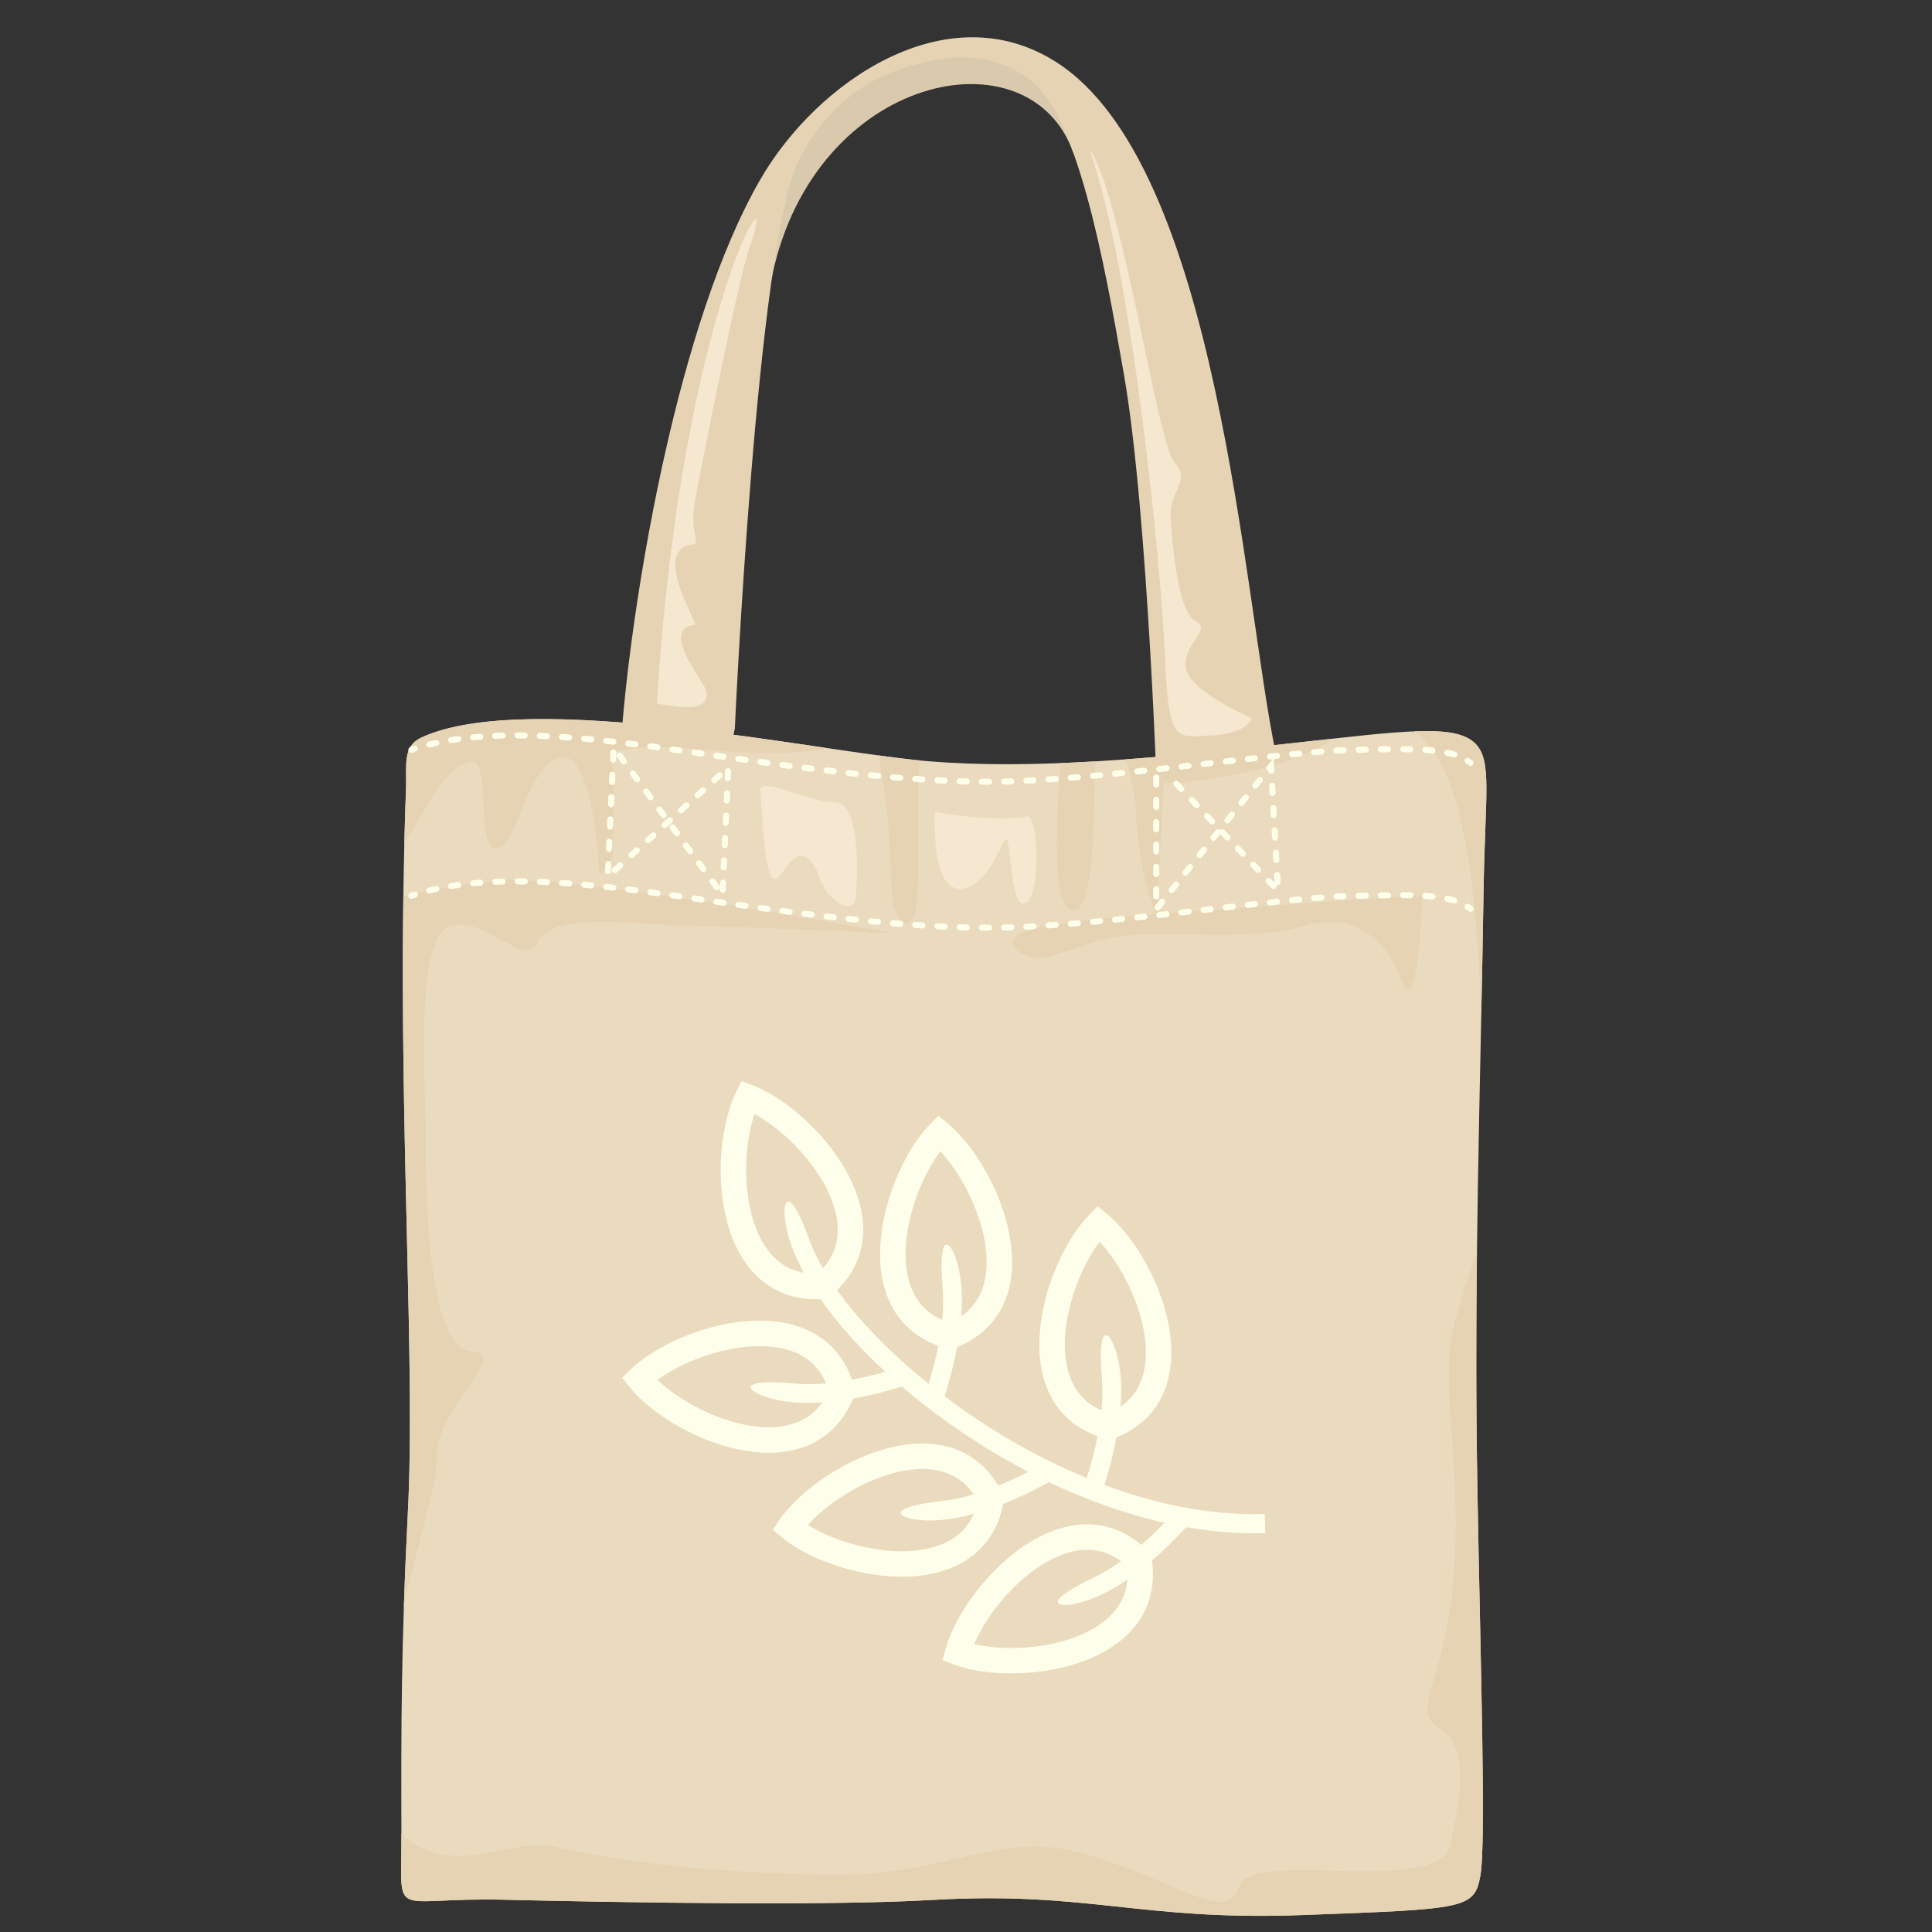
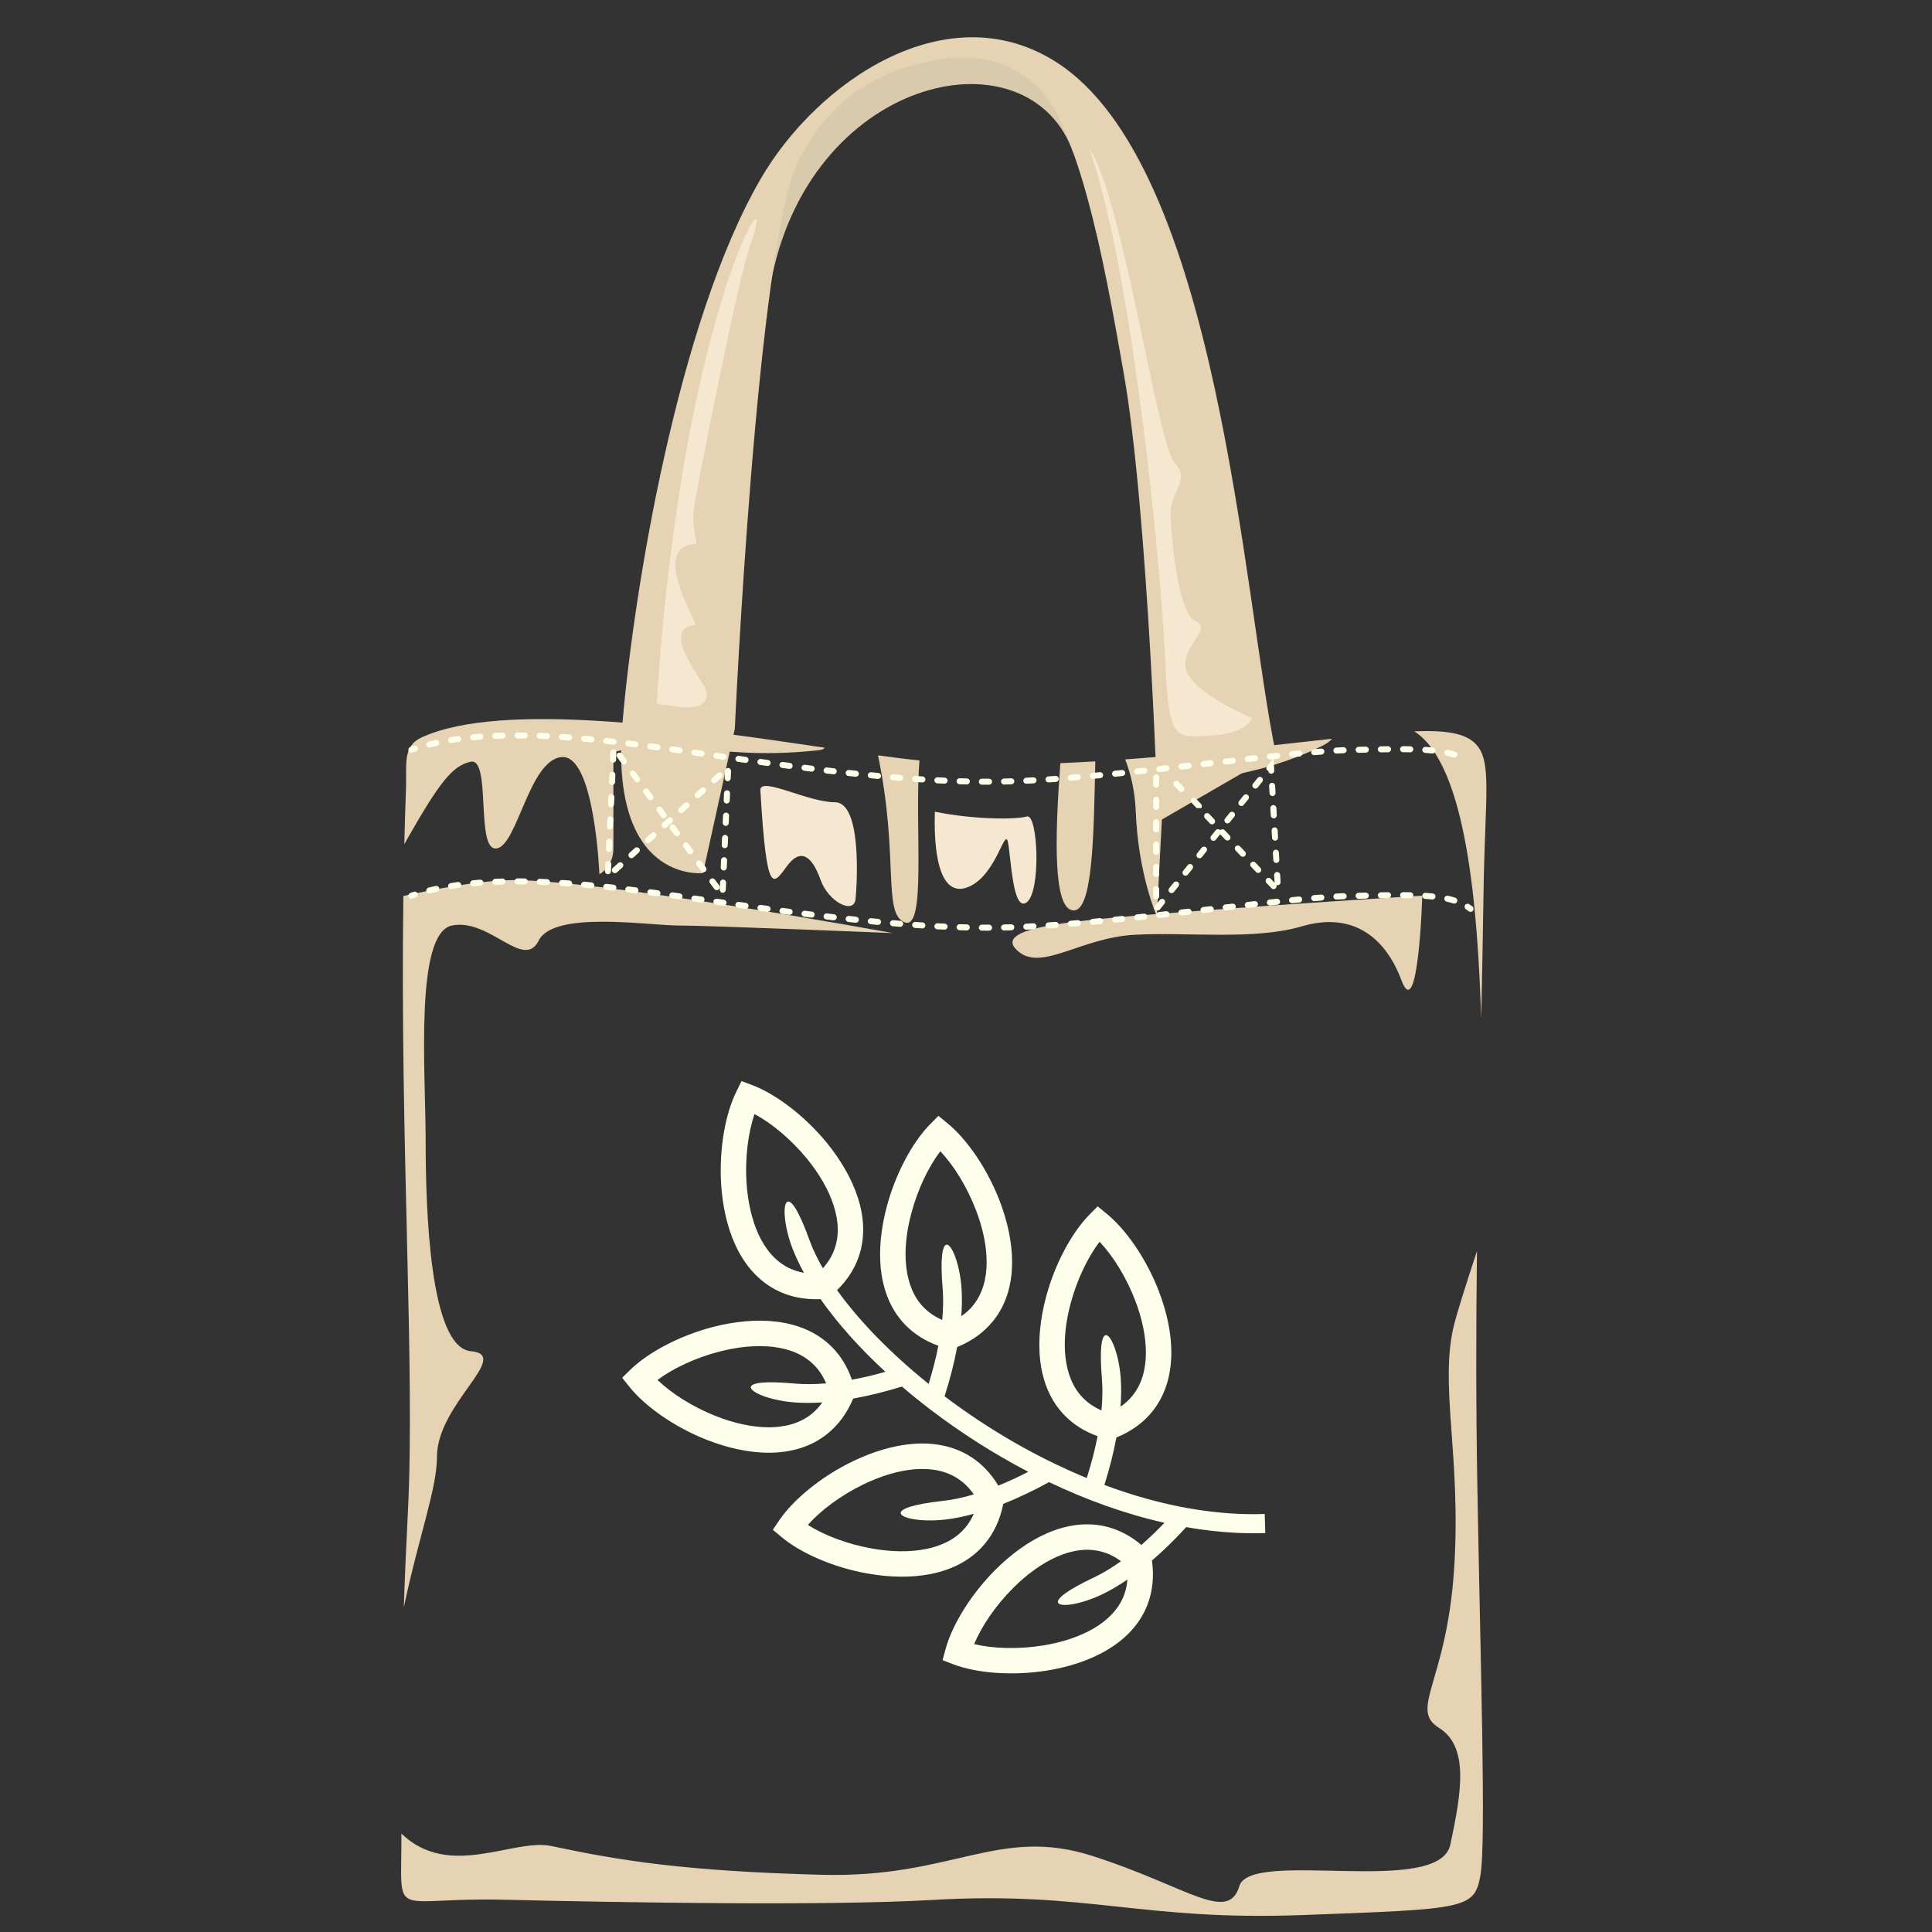
<svg xmlns="http://www.w3.org/2000/svg" version="1.1" baseProfile="tiny" id="Layer_1" x="0px" y="0px" width="500px" height="500px" viewBox="0 0 500 500" xml:space="preserve">
  <rect x="0" y="0" width="500" height="500" fill="#333333" stroke="none" />
  <path fill-rule="evenodd" fill="#D9CAAE" d="M277.858,39.779c-11.09-32.298-67.004-20.823-78.013,31.549  c-10.988,52.373-19.144,77.507-19.144,77.507s7.527-76.03,19.468-100.516c11.939-24.507,35.819-39.583,57.169-36.447  C278.709,15.009,284.982,37.634,277.858,39.779L277.858,39.779z" />
  <path fill-rule="evenodd" fill="#E6D3B3" d="M330.191,195.036c-8.439-39.907-14.733-152.484-57.068-179.116  c-28.149-17.707-61.662,5.14-76.313,30.457C175.38,83.39,164.067,152.62,161.113,186.9c-3.602,41.85,20.823,39.057,20.823,39.057  l8.236-37.357c0,0,5.687-125.367,16.453-146.899c8.803-17.586,22.665-24.507,38.471-26.591c6.395-0.85,21.167-0.283,28.614,14.732  c2.914,5.869,5.424,13.073,7.589,20.965c3.987,14.388,6.941,31.063,9.552,45.978c6.335,36.103,8.864,115.876,8.864,115.876  L330.191,195.036z" />
-   <path fill-rule="evenodd" fill="#EBDBBE" d="M239.935,196.979c27.26,2.267,58.02-0.587,94.749-4.675  c28.776-3.197,42.133-5.059,47.213,0.223c4.31,4.452,2.429,13.275,2.044,38.248c-0.83,53.242-2.551,98.877-1.6,153.921  c0.77,45.229,2.327,92.199,0.77,100.779c-1.559,8.58-3.905,8.58-45.998,10.139c-42.113,1.558-55.368-6.253-95.902-3.905  c-27.037,1.558-79.066,0.688-110.716-0.062c-30.032-0.708-26.511,6.011-26.612-17.1c-0.101-27.3-0.041-49.803,1.66-82.829  c2.226-42.902-3.278-111.06-0.465-187.818c0.202-5.929-0.971-10.766,4.027-13.052C136.606,178.138,212.696,194.712,239.935,196.979  L239.935,196.979z" />
  <path fill-rule="evenodd" fill="#E6D3B3" d="M274.419,197.505c2.975-0.122,5.989-0.284,9.046-0.465  c-0.405,19.144-0.628,38.996-5.747,38.571C272.598,235.186,272.941,217.397,274.419,197.505L274.419,197.505z M291.195,196.533  c13.559-0.991,27.987-2.509,43.488-4.229c3.582-0.405,6.921-0.769,10.038-1.113c-0.547,0.627-1.275,1.214-2.308,1.72  c-19.388,9.694-41.223,9.694-41.223,9.694l-1.801,34.544c0,0-4.857-10.907-5.464-27.279  C293.725,204.668,292.611,200.196,291.195,196.533L291.195,196.533z M227.226,195.481c4.007,0.546,7.629,1.012,10.726,1.315  c-1.315,16.918,1.903,44.177-3.845,41.89C228.36,236.379,232.69,221.749,227.226,195.481L227.226,195.481z" />
  <path fill-rule="evenodd" fill="#E6D3B3" d="M104.631,218.47c0.122-4.816,0.264-9.673,0.446-14.57  c0.202-5.929-0.971-10.766,4.027-13.052c20.945-9.673,70.04-2.388,104.3,2.65c-0.142,0.324-0.567,0.547-1.315,0.628  c-16.372,1.801-24.851,0-36.973-0.607c-12.122-0.607-16.372,1.214-16.372,1.214s0,19.994,0,24.851c0,4.836-3.622,6.658-3.622,6.658  s-1.214-30.901-9.713-30.315c-8.479,0.607-11.515,23.05-16.959,23.657c-5.463,0.607-1.214-23.657-6.678-22.442  C117.057,198.192,113.698,202.422,104.631,218.47L104.631,218.47z" />
  <path fill-rule="evenodd" fill="#E6D3B3" d="M382.24,323.762c-0.242,19.549-0.283,39.523,0.101,60.934  c0.77,45.229,2.327,92.199,0.77,100.779c-1.559,8.58-3.905,8.58-45.998,10.139c-42.113,1.558-55.368-6.253-95.902-3.905  c-27.037,1.558-79.066,0.688-110.716-0.062c-30.032-0.708-26.511,6.011-26.612-17.1c12.506,11.96,28.959,1.093,38.875,3.218  c17.889,3.804,34.524,6.476,69.776,7.427c34.059,0.931,45.815-12.668,70.182-4.877c24.385,7.812,35.091,17.546,38.024,7.812  c2.935-9.755,51.665,2.914,54.6-10.726c2.914-13.66,4.876-25.357-2.935-30.234c-7.791-4.876,1.963-11.696,3.905-40.938  c1.943-29.242-3.905-47.779,0-63.361C377.14,339.526,379.306,332.687,382.24,323.762L382.24,323.762z M104.51,415.962  c0.243-7.549,0.587-15.522,1.032-24.244c1.942-37.621-2.044-94.647-1.154-159.831c9.066-2.003,18.659-3.703,26.248-4.067  c20.479-0.971,100.415,13.66,100.415,13.66s-47.779-1.963-55.57-1.963c-7.792,0-32.177-3.906-36.062,3.905  c-3.906,7.791-12.688-5.848-22.422-3.905c-9.754,1.963-6.84,38.024-6.84,55.57c0,17.545,0.991,53.627,11.696,54.599  c10.726,0.972-8.762,13.64-8.762,27.3C113.091,385.282,108.396,397.545,104.51,415.962L104.51,415.962z M366.01,189.269  c8.277-0.324,13.215,0.485,15.887,3.258c4.31,4.452,2.429,13.275,2.044,38.248c-0.162,11.19-0.385,22.038-0.607,32.702  C382.422,235.752,379.69,197.97,366.01,189.269L366.01,189.269z" />
  <path fill="#FEFFEA" d="M249.828,395.333c-2.459,2.966-6.021,4.702-10.09,5.534c-4.339,0.886-9.204,0.741-13.959-0.091  c-6.365-1.104-12.423-3.418-16.709-6.13c3.382-3.798,8.572-7.667,14.376-10.488c4.358-2.098,8.987-3.58,13.399-3.924  c4.141-0.308,8.047,0.38,11.23,2.55c1.446,0.976,2.784,2.296,3.942,3.96c-2.821,0.85-5.497,1.41-7.975,1.682  c-7.812,0.868-10.832,2.062-10.94,3.074c-0.145,1.429,5.534,2.495,11.682,1.735c2.296-0.271,4.719-0.759,7.233-1.464  C251.419,393.127,250.696,394.32,249.828,395.333L249.828,395.333z M196.357,319.584c-1.862-4.015-2.857-8.788-3.164-13.598  c-0.397-6.438,0.434-12.875,2.08-17.667c4.467,2.387,9.457,6.546,13.544,11.519c3.056,3.743,5.588,7.92,6.926,12.134  c1.284,3.941,1.519,7.902,0.145,11.5c-0.615,1.646-1.573,3.237-2.93,4.757c-1.465-2.551-2.658-5.01-3.49-7.36  c-2.658-7.396-4.52-10.054-5.533-9.909c-1.429,0.181-1.139,5.949,1.013,11.754c0.813,2.17,1.862,4.394,3.11,6.69  c-1.447-0.253-2.767-0.705-3.96-1.284C200.643,326.401,198.129,323.346,196.357,319.584L196.357,319.584z M234.548,327.975  c-0.524-4.394,0.036-9.24,1.284-13.905c1.645-6.239,4.448-12.08,7.522-16.13c3.49,3.688,6.908,9.204,9.223,15.226  c1.736,4.503,2.803,9.258,2.767,13.688c-0.036,4.141-1.066,7.975-3.49,10.958c-0.832,1.049-1.863,1.989-3.074,2.821  c0.199-2.604,0.217-5.063,0.054-7.36c-0.452-6.184-2.586-11.555-3.959-11.139c-0.977,0.308-1.574,3.49-0.923,11.32  c0.217,2.495,0.163,5.226-0.108,8.155c-1.863-0.832-3.4-1.881-4.647-3.11C236.465,335.805,235.036,332.098,234.548,327.975  L234.548,327.975z M283.119,421.392c-3.815,2.242-8.463,3.707-13.236,4.466c-6.365,1.013-12.839,0.813-17.776-0.361  c1.953-4.684,5.588-10.036,10.163-14.594c3.417-3.417,7.341-6.311,11.392-8.083c3.816-1.646,7.74-2.261,11.447-1.247  c1.699,0.452,3.363,1.266,5.009,2.459c-2.388,1.718-4.738,3.128-6.98,4.195c-7.124,3.363-9.565,5.461-9.349,6.455  c0.344,1.411,6.058,0.561,11.628-2.151c2.062-1.013,4.194-2.261,6.347-3.743c-0.109,1.482-0.416,2.839-0.887,4.087  C289.502,416.454,286.699,419.275,283.119,421.392L283.119,421.392z M209.956,366.003c-3.002,2.387-6.854,3.382-11.013,3.382  c-4.412,0-9.15-1.121-13.652-2.894c-6.004-2.369-11.483-5.841-15.135-9.367c4.068-3.02,9.945-5.786,16.184-7.377  c4.684-1.194,9.53-1.7,13.924-1.158c4.124,0.524,7.812,1.989,10.488,4.756c1.23,1.248,2.261,2.803,3.056,4.666  c-2.929,0.253-5.66,0.271-8.137,0.054c-7.83-0.724-11.031-0.163-11.338,0.796c-0.416,1.393,4.918,3.563,11.103,4.068  c2.296,0.182,4.755,0.182,7.36,0.019C211.963,364.158,211.004,365.171,209.956,366.003L209.956,366.003z M275.759,351.374  c-0.523-4.395,0.037-9.24,1.284-13.906c1.646-6.238,4.467-12.079,7.522-16.111c3.49,3.688,6.926,9.187,9.223,15.208  c1.735,4.521,2.803,9.258,2.767,13.688c-0.037,4.159-1.049,7.992-3.49,10.976c-0.832,1.031-1.862,1.989-3.074,2.821  c0.199-2.604,0.217-5.081,0.055-7.378c-0.452-6.184-2.586-11.536-3.961-11.121c-0.976,0.29-1.572,3.473-0.904,11.32  c0.199,2.478,0.163,5.208-0.126,8.138c-1.862-0.814-3.399-1.863-4.647-3.093C277.676,359.204,276.247,355.497,275.759,351.374  L275.759,351.374z M320.279,391.771c-11.501-0.543-23.201-3.256-34.466-7.469c1.338-4.25,2.387-8.372,3.11-12.278  c3.978-1.627,7.016-3.905,9.239-6.654c3.473-4.268,4.919-9.512,4.974-15.063c0.054-5.28-1.193-10.851-3.2-16.076  c-3.22-8.408-8.5-16.039-13.563-20.145l-2.297-1.881l-2.098,2.116c-4.593,4.629-9.005,12.784-11.302,21.482  c-1.429,5.407-2.079,11.085-1.465,16.328c0.651,5.534,2.677,10.579,6.564,14.431c2.188,2.17,4.918,3.906,8.281,5.117  c-0.668,3.436-1.608,7.07-2.803,10.832c-13.309-5.461-25.912-12.911-36.798-21.157c1.411-4.412,2.495-8.68,3.254-12.73  c3.979-1.627,6.999-3.924,9.241-6.672c3.472-4.25,4.937-9.494,4.973-15.046c0.054-5.279-1.193-10.867-3.2-16.093  c-3.22-8.391-8.499-16.021-13.563-20.145l-2.296-1.881l-2.098,2.115c-4.593,4.63-9.005,12.803-11.302,21.483  c-1.428,5.424-2.079,11.103-1.465,16.347c0.651,5.516,2.676,10.578,6.565,14.43c2.188,2.152,4.918,3.906,8.282,5.118  c-0.615,3.146-1.465,6.455-2.514,9.873c-9.837-7.902-18.01-16.329-23.707-24.268c2.568-2.495,4.322-5.226,5.407-8.083  c1.935-5.136,1.682-10.578-0.019-15.858c-1.627-5.027-4.556-9.928-8.101-14.268c-5.714-6.943-13.128-12.531-19.222-14.846  l-2.785-1.049l-1.302,2.658c-2.912,5.841-4.521,14.973-3.978,23.959c0.344,5.588,1.537,11.176,3.761,15.968  c2.35,5.027,5.876,9.187,10.777,11.627c3.183,1.573,6.89,2.405,11.194,2.225c4.339,6.185,10.035,12.585,16.78,18.806  c-3.002,0.851-5.877,1.537-8.662,2.044c-1.157-3.364-2.893-6.112-5.027-8.318c-3.815-3.924-8.86-5.985-14.358-6.69  c-5.243-0.651-10.94-0.072-16.364,1.302c-8.716,2.225-16.908,6.582-21.591,11.121l-2.116,2.079l1.845,2.314  c4.068,5.1,11.646,10.435,20.018,13.743c5.208,2.043,10.777,3.346,16.057,3.346c5.552,0,10.814-1.411,15.1-4.828  c2.784-2.225,5.099-5.226,6.762-9.187c4.014-0.724,8.246-1.754,12.622-3.109c2.423,2.079,4.955,4.122,7.577,6.111  c7.649,5.822,16.13,11.266,25.117,15.949c-2.641,1.356-5.244,2.567-7.758,3.58c-1.826-3.056-4.068-5.406-6.601-7.125  c-4.538-3.092-9.873-4.104-15.424-3.688c-5.262,0.416-10.706,2.115-15.751,4.575c-8.101,3.924-15.243,9.819-18.914,15.208  l-1.664,2.459l2.278,1.898c4.991,4.178,13.508,7.902,22.369,9.439c5.516,0.977,11.229,1.121,16.401,0.072  c5.443-1.121,10.307-3.563,13.815-7.775c2.278-2.713,3.942-6.131,4.774-10.344c3.815-1.519,7.794-3.399,11.845-5.624  c9.583,4.557,19.674,8.229,29.872,10.524c-1.988,2.08-3.996,3.997-5.968,5.732c-2.729-2.314-5.623-3.797-8.57-4.611  c-5.298-1.429-10.688-0.65-15.787,1.556c-4.846,2.097-9.438,5.497-13.398,9.457c-6.365,6.347-11.211,14.268-12.93,20.561  l-0.777,2.856l2.784,1.067c6.095,2.314,15.335,3.038,24.231,1.628c5.533-0.887,10.977-2.604,15.515-5.299  c4.792-2.821,8.59-6.727,10.543-11.845c1.248-3.327,1.717-7.088,1.121-11.338c2.947-2.531,5.931-5.425,8.86-8.644  c4.357,0.777,8.716,1.266,13.073,1.483c2.496,0.108,4.955,0.126,7.396,0.054l-0.146-4.937  C324.963,391.897,322.611,391.88,320.279,391.771L320.279,391.771z" />
  <path fill="#F5E7D0" d="M281.926,38.545c11.029,31.063,18.537,107.7,19.529,130.75c1.012,23.05,2.51,21.552,12.041,21.046  c9.511-0.506,10.503-4.513,10.503-4.513s-15.522-6.517-17.02-12.527c-1.518-6.01,7.002-10.523,2.51-12.526  c-4.514-2.003-6.03-19.022-6.517-26.551c-0.506-7.508,5.504-9.511,0.992-14.53C299.451,114.696,290.446,50.565,281.926,38.545  L281.926,38.545z" />
  <path fill="#F5E7D0" d="M169.957,182.186c3.035,0,13.579,3.298,12.931-3.076c-0.242-2.388-12.567-16.271-3.015-17.403  c0.931-0.122-11.737-19.934-0.242-20.864c1.719-0.142-1.255-3.157,0.242-11.211c3.804-20.156,11.576-58.687,14.187-65.871  C202.76,39.658,176.614,77.096,169.957,182.186L169.957,182.186z" />
  <path fill="#F5E7D0" d="M196.77,204.325c0.425-3.279,12.324,3.298,19.306,3.298c6.982,0,5.747,20.925,5.342,25.033  c-0.404,4.108-6.981,0.83-9.045-4.917c-2.044-5.748-4.917-8.621-8.621-3.704C200.069,228.973,198.43,232.656,196.77,204.325  L196.77,204.325z" />
  <path fill="#F5E7D0" d="M241.938,210.072c10.26,2.064,20.944,2.064,23.818,1.234c2.874-0.809,3.703,19.306,0,22.18  s-4.107-11.919-4.917-15.603c-0.83-3.703-2.895,8.216-9.856,11.495C244.002,232.656,241.534,223.226,241.938,210.072  L241.938,210.072z" />
  <g>
    <path fill="#FEFFEA" d="M106.47,194.821c-0.325,0-0.629-0.205-0.739-0.529c-0.139-0.409,0.08-0.853,0.488-0.992   c0.299-0.102,0.6-0.201,0.903-0.298c0.411-0.131,0.851,0.095,0.982,0.505s-0.094,0.851-0.505,0.982   c-0.294,0.095-0.586,0.191-0.876,0.29C106.639,194.808,106.554,194.821,106.47,194.821z" />
    <path fill="#FEFFEA" d="M255.564,203.083c-0.487,0-0.977-0.002-1.469-0.005c-0.431-0.003-0.778-0.355-0.775-0.787   c0.003-0.43,0.353-0.775,0.781-0.775c0.002,0,0.004,0,0.006,0c0.5,0.003,1,0.006,1.495,0.005l0.364,0c0,0,0,0,0.001,0   c0.431,0,0.781,0.349,0.781,0.779c0.001,0.432-0.348,0.782-0.779,0.783l-0.366,0C255.591,203.083,255.577,203.083,255.564,203.083z    M259.855,203.037c-0.424,0-0.771-0.338-0.78-0.764c-0.01-0.431,0.332-0.789,0.764-0.798c0.611-0.014,1.231-0.03,1.859-0.05   c0.429-0.009,0.792,0.325,0.806,0.756s-0.325,0.792-0.757,0.806c-0.633,0.02-1.258,0.037-1.874,0.051   C259.867,203.037,259.861,203.037,259.855,203.037z M250.212,203.017c-0.006,0-0.012,0-0.019,0   c-0.622-0.015-1.245-0.032-1.872-0.051c-0.432-0.014-0.77-0.374-0.757-0.805c0.014-0.432,0.377-0.768,0.806-0.756   c0.622,0.02,1.242,0.037,1.86,0.051c0.432,0.01,0.772,0.368,0.762,0.799C250.983,202.679,250.636,203.017,250.212,203.017z    M265.611,202.829c-0.414,0-0.759-0.325-0.779-0.743c-0.021-0.431,0.312-0.797,0.742-0.818c0.613-0.03,1.233-0.062,1.86-0.097   c0.429-0.022,0.799,0.307,0.822,0.737c0.024,0.431-0.306,0.799-0.737,0.823c-0.629,0.035-1.252,0.067-1.87,0.097   C265.638,202.829,265.624,202.829,265.611,202.829z M244.461,202.815c-0.012,0-0.024,0-0.036,0   c-0.622-0.028-1.245-0.059-1.87-0.091c-0.431-0.022-0.762-0.39-0.74-0.82s0.393-0.763,0.82-0.739   c0.622,0.032,1.242,0.062,1.86,0.09c0.431,0.02,0.765,0.385,0.745,0.815C245.222,202.488,244.875,202.815,244.461,202.815z    M238.713,202.5c-0.017,0-0.033,0-0.05-0.002c-0.621-0.04-1.243-0.081-1.867-0.124c-0.43-0.03-0.755-0.403-0.725-0.833   c0.03-0.43,0.402-0.756,0.833-0.725c0.621,0.043,1.24,0.084,1.858,0.124c0.43,0.028,0.757,0.399,0.729,0.83   C239.466,202.182,239.123,202.5,238.713,202.5z M271.361,202.494c-0.408,0-0.751-0.316-0.778-0.729   c-0.029-0.43,0.296-0.802,0.727-0.832c0.615-0.041,1.235-0.084,1.859-0.13c0.436-0.031,0.805,0.293,0.835,0.723   c0.031,0.43-0.292,0.804-0.723,0.835c-0.627,0.045-1.249,0.089-1.867,0.13C271.396,202.494,271.379,202.494,271.361,202.494z    M232.972,202.086c-0.021,0-0.042,0-0.063-0.002c-0.623-0.05-1.246-0.101-1.871-0.153c-0.429-0.037-0.749-0.414-0.713-0.844   c0.036-0.43,0.413-0.748,0.844-0.712c0.622,0.052,1.243,0.104,1.863,0.153c0.43,0.034,0.75,0.41,0.717,0.84   C233.717,201.776,233.375,202.086,232.972,202.086z M277.105,202.066c-0.403,0-0.745-0.31-0.778-0.718   c-0.035-0.43,0.285-0.807,0.716-0.841c0.615-0.05,1.235-0.102,1.858-0.155c0.43-0.036,0.808,0.282,0.844,0.712   c0.037,0.43-0.282,0.808-0.712,0.844c-0.625,0.053-1.246,0.105-1.864,0.155C277.147,202.065,277.126,202.066,277.105,202.066z    M227.228,201.589c-0.024,0-0.048-0.001-0.073-0.003c-0.622-0.058-1.243-0.117-1.865-0.178c-0.43-0.042-0.744-0.423-0.702-0.853   c0.042-0.429,0.426-0.744,0.854-0.702c0.62,0.06,1.24,0.119,1.858,0.177c0.43,0.04,0.746,0.42,0.706,0.85   C227.967,201.285,227.626,201.589,227.228,201.589z M282.843,201.569c-0.399,0-0.739-0.304-0.776-0.709   c-0.04-0.43,0.276-0.81,0.706-0.85c0.617-0.056,1.236-0.114,1.857-0.173c0.431-0.042,0.81,0.274,0.851,0.704   c0.041,0.43-0.275,0.811-0.704,0.852c-0.622,0.059-1.242,0.117-1.861,0.173C282.891,201.567,282.867,201.569,282.843,201.569z    M221.494,201.021c-0.027,0-0.055-0.001-0.083-0.004c-0.62-0.065-1.24-0.131-1.86-0.198c-0.429-0.047-0.739-0.432-0.693-0.861   c0.047-0.429,0.432-0.74,0.861-0.692c0.618,0.066,1.237,0.133,1.854,0.198c0.429,0.044,0.74,0.429,0.696,0.858   C222.228,200.723,221.888,201.021,221.494,201.021z M288.576,201.019c-0.397,0-0.737-0.301-0.777-0.703   c-0.042-0.43,0.271-0.813,0.7-0.855c0.616-0.062,1.232-0.124,1.851-0.187c0.429-0.044,0.813,0.269,0.856,0.698   c0.043,0.429-0.269,0.813-0.698,0.856c-0.619,0.063-1.237,0.125-1.854,0.187C288.628,201.017,288.602,201.019,288.576,201.019z    M294.294,200.429c-0.395,0-0.733-0.298-0.775-0.699c-0.046-0.429,0.265-0.814,0.694-0.859c0.618-0.065,1.236-0.132,1.855-0.198   c0.429-0.045,0.814,0.264,0.86,0.693c0.046,0.429-0.264,0.814-0.693,0.86c-0.62,0.067-1.239,0.133-1.858,0.198   C294.349,200.428,294.321,200.429,294.294,200.429z M215.771,200.392c-0.03,0-0.06-0.002-0.09-0.005   c-0.618-0.071-1.237-0.143-1.855-0.215c-0.428-0.051-0.735-0.439-0.684-0.867c0.05-0.429,0.437-0.735,0.867-0.685   c0.616,0.073,1.233,0.145,1.851,0.215c0.429,0.05,0.736,0.437,0.688,0.865C216.5,200.098,216.163,200.392,215.771,200.392z    M300.021,199.808c-0.393,0-0.73-0.295-0.774-0.695c-0.048-0.429,0.262-0.815,0.69-0.862c0.621-0.068,1.242-0.137,1.861-0.207   c0.43-0.047,0.815,0.261,0.863,0.689c0.048,0.429-0.262,0.815-0.689,0.863c-0.621,0.07-1.242,0.138-1.863,0.207   C300.08,199.807,300.051,199.808,300.021,199.808z M210.06,199.711c-0.033,0-0.064-0.002-0.097-0.006   c-0.618-0.076-1.235-0.153-1.851-0.23c-0.428-0.054-0.731-0.444-0.678-0.873c0.054-0.428,0.445-0.73,0.873-0.677   c0.615,0.077,1.231,0.154,1.847,0.23c0.429,0.052,0.733,0.442,0.681,0.871C210.784,199.421,210.448,199.711,210.06,199.711z    M305.752,199.166c-0.393,0-0.729-0.294-0.775-0.693c-0.049-0.428,0.26-0.815,0.688-0.864l1.855-0.211   c0.429-0.049,0.815,0.259,0.864,0.688c0.049,0.428-0.26,0.815-0.688,0.864l-1.856,0.211   C305.812,199.165,305.781,199.166,305.752,199.166z M204.357,198.988c-0.034,0-0.068-0.002-0.102-0.007   c-0.62-0.08-1.236-0.162-1.853-0.243c-0.428-0.057-0.729-0.449-0.672-0.877c0.057-0.428,0.449-0.728,0.877-0.671   c0.615,0.081,1.231,0.162,1.849,0.243c0.428,0.056,0.73,0.448,0.673,0.875C205.079,198.701,204.743,198.988,204.357,198.988z    M311.475,198.512c-0.392,0-0.73-0.294-0.775-0.692c-0.05-0.429,0.258-0.816,0.687-0.865l1.855-0.213   c0.428-0.05,0.815,0.258,0.865,0.687c0.05,0.428-0.259,0.815-0.688,0.865l-1.855,0.213   C311.533,198.511,311.504,198.512,311.475,198.512z M198.651,198.228c-0.036,0-0.071-0.002-0.107-0.007   c-0.618-0.084-1.235-0.169-1.851-0.253c-0.427-0.059-0.726-0.453-0.667-0.88c0.059-0.427,0.452-0.726,0.88-0.667   c0.615,0.084,1.231,0.169,1.849,0.253c0.427,0.058,0.727,0.452,0.668,0.879C199.371,197.943,199.036,198.228,198.651,198.228z    M317.195,197.855c-0.391,0-0.729-0.294-0.774-0.692c-0.049-0.429,0.258-0.816,0.687-0.865l1.856-0.212   c0.428-0.05,0.815,0.259,0.865,0.688c0.048,0.429-0.26,0.815-0.688,0.865l-1.854,0.212   C317.256,197.853,317.226,197.855,317.195,197.855z M192.949,197.438c-0.036,0-0.072-0.002-0.109-0.008   c-0.619-0.086-1.235-0.173-1.849-0.26c-0.427-0.061-0.725-0.456-0.664-0.883c0.06-0.427,0.456-0.725,0.882-0.664   c0.614,0.086,1.23,0.173,1.848,0.26c0.428,0.06,0.725,0.455,0.666,0.882C193.667,197.156,193.333,197.438,192.949,197.438z    M322.919,197.204c-0.393,0-0.73-0.295-0.775-0.694c-0.049-0.429,0.26-0.815,0.688-0.864c0.624-0.07,1.243-0.14,1.857-0.208   c0.425-0.048,0.814,0.261,0.862,0.69s-0.261,0.815-0.689,0.863c-0.614,0.068-1.232,0.138-1.855,0.208   C322.978,197.202,322.948,197.204,322.919,197.204z M187.25,196.629c-0.037,0-0.074-0.002-0.112-0.008l-1.848-0.265   c-0.427-0.062-0.724-0.458-0.662-0.884c0.061-0.427,0.458-0.724,0.884-0.662l1.848,0.265c0.427,0.062,0.724,0.457,0.663,0.884   C187.966,196.349,187.632,196.629,187.25,196.629z M328.645,196.571c-0.395,0-0.733-0.297-0.776-0.697   c-0.047-0.429,0.264-0.814,0.692-0.86c0.627-0.068,1.246-0.134,1.859-0.199c0.431-0.046,0.813,0.266,0.858,0.695   c0.046,0.429-0.266,0.813-0.694,0.859c-0.612,0.064-1.23,0.131-1.855,0.198C328.7,196.569,328.672,196.571,328.645,196.571z    M376.371,196.068c-0.078,0-0.157-0.012-0.235-0.037c-0.538-0.17-1.122-0.324-1.735-0.459c-0.422-0.092-0.688-0.509-0.595-0.93   c0.092-0.421,0.509-0.688,0.93-0.596c0.659,0.145,1.288,0.312,1.871,0.496c0.412,0.129,0.64,0.568,0.509,0.979   C377.011,195.855,376.703,196.068,376.371,196.068z M334.373,195.974c-0.396,0-0.735-0.301-0.775-0.704   c-0.043-0.429,0.27-0.812,0.699-0.854c0.63-0.063,1.252-0.124,1.862-0.182c0.43-0.041,0.811,0.274,0.852,0.703   c0.041,0.43-0.273,0.811-0.703,0.852c-0.608,0.058-1.228,0.119-1.855,0.181C334.426,195.973,334.399,195.974,334.373,195.974z    M181.552,195.809c-0.037,0-0.075-0.002-0.113-0.008l-1.848-0.267c-0.427-0.062-0.724-0.458-0.662-0.884   c0.062-0.427,0.457-0.723,0.885-0.662l1.848,0.267c0.427,0.062,0.723,0.458,0.662,0.885   C182.268,195.529,181.934,195.809,181.552,195.809z M340.109,195.441c-0.401,0-0.743-0.308-0.777-0.715   c-0.036-0.43,0.282-0.808,0.713-0.844c0.637-0.054,1.26-0.105,1.867-0.152c0.428-0.034,0.806,0.289,0.84,0.718   c0.033,0.43-0.289,0.806-0.719,0.839c-0.604,0.046-1.224,0.097-1.856,0.151C340.154,195.44,340.132,195.441,340.109,195.441z    M345.856,195.028c-0.411,0-0.756-0.322-0.779-0.738c-0.023-0.431,0.306-0.8,0.737-0.824c0.656-0.037,1.289-0.067,1.878-0.091   c0.426-0.021,0.794,0.318,0.812,0.749c0.018,0.431-0.318,0.794-0.75,0.812c-0.58,0.023-1.203,0.054-1.854,0.089   C345.886,195.027,345.871,195.028,345.856,195.028z M370.729,195.006c-0.026,0-0.053-0.002-0.079-0.004   c-0.575-0.058-1.192-0.108-1.833-0.15c-0.43-0.028-0.757-0.399-0.728-0.83c0.027-0.431,0.398-0.756,0.829-0.729   c0.659,0.043,1.294,0.095,1.887,0.154c0.43,0.042,0.742,0.425,0.699,0.854C371.464,194.705,371.124,195.006,370.729,195.006z    M175.854,194.987c-0.037,0-0.074-0.002-0.112-0.007l-1.847-0.265c-0.428-0.061-0.724-0.457-0.663-0.884   c0.061-0.427,0.457-0.723,0.884-0.663l1.849,0.265c0.427,0.062,0.724,0.458,0.662,0.885   C176.57,194.707,176.236,194.987,175.854,194.987z M351.61,194.831c-0.423,0-0.771-0.338-0.78-0.762   c-0.011-0.432,0.33-0.79,0.762-0.8c0.635-0.015,1.257-0.03,1.867-0.043c0.427-0.012,0.789,0.332,0.798,0.763   c0.011,0.431-0.332,0.789-0.764,0.798c-0.608,0.014-1.23,0.029-1.864,0.043C351.623,194.831,351.616,194.831,351.61,194.831z    M357.363,194.71c-0.425,0-0.773-0.342-0.78-0.769c-0.007-0.431,0.337-0.786,0.769-0.793c0.638-0.011,1.261-0.02,1.87-0.026   c0.002,0,0.005,0,0.008,0c0.428,0,0.776,0.344,0.781,0.772c0.005,0.432-0.341,0.785-0.772,0.79   c-0.606,0.007-1.227,0.016-1.861,0.026C357.372,194.71,357.368,194.71,357.363,194.71z M364.983,194.697c-0.005,0-0.011,0-0.016,0   c-0.584-0.012-1.209-0.02-1.855-0.024c-0.431-0.003-0.778-0.355-0.776-0.786c0.003-0.43,0.353-0.776,0.781-0.776   c0.002,0,0.004,0,0.006,0c0.653,0.004,1.285,0.013,1.876,0.025c0.432,0.008,0.773,0.365,0.766,0.796   C365.756,194.357,365.407,194.697,364.983,194.697z M170.156,194.18c-0.036,0-0.072-0.002-0.108-0.007   c-0.616-0.085-1.23-0.169-1.844-0.252c-0.428-0.058-0.728-0.451-0.67-0.878c0.058-0.428,0.451-0.728,0.878-0.67   c0.616,0.083,1.232,0.167,1.85,0.252c0.428,0.059,0.727,0.454,0.667,0.881C170.875,193.897,170.54,194.18,170.156,194.18z    M111.099,193.468c-0.35,0-0.669-0.238-0.757-0.593c-0.104-0.419,0.151-0.842,0.57-0.946c0.603-0.15,1.221-0.293,1.84-0.428   c0.421-0.092,0.837,0.175,0.93,0.597c0.092,0.421-0.176,0.838-0.597,0.93c-0.604,0.131-1.208,0.272-1.795,0.418   C111.225,193.46,111.162,193.468,111.099,193.468z M164.454,193.422c-0.032,0-0.065-0.002-0.1-0.006   c-0.617-0.079-1.232-0.155-1.847-0.231c-0.428-0.053-0.732-0.442-0.68-0.871s0.442-0.733,0.87-0.68   c0.617,0.075,1.235,0.153,1.854,0.232c0.428,0.054,0.73,0.445,0.676,0.873C165.178,193.134,164.842,193.422,164.454,193.422z    M158.745,192.734c-0.029,0-0.059-0.001-0.088-0.005c-0.618-0.07-1.234-0.138-1.849-0.204c-0.429-0.046-0.739-0.432-0.693-0.861   c0.046-0.429,0.431-0.738,0.86-0.692c0.617,0.066,1.237,0.135,1.857,0.205c0.429,0.048,0.737,0.435,0.688,0.864   C159.475,192.44,159.137,192.734,158.745,192.734z M116.737,192.321c-0.376,0-0.708-0.272-0.771-0.656   c-0.069-0.426,0.221-0.828,0.646-0.896c0.609-0.099,1.236-0.193,1.864-0.28c0.427-0.059,0.822,0.24,0.881,0.667   c0.059,0.427-0.239,0.822-0.667,0.881c-0.615,0.085-1.23,0.178-1.828,0.275C116.82,192.318,116.778,192.321,116.737,192.321z    M153.026,192.136c-0.024,0-0.05-0.002-0.075-0.004c-0.619-0.059-1.236-0.116-1.851-0.171c-0.43-0.039-0.747-0.417-0.709-0.847   c0.039-0.43,0.417-0.747,0.848-0.709c0.618,0.055,1.239,0.112,1.861,0.172c0.43,0.041,0.744,0.423,0.703,0.852   C153.764,191.833,153.424,192.136,153.026,192.136z M147.297,191.649c-0.02,0-0.039-0.001-0.058-0.002   c-0.621-0.046-1.24-0.089-1.855-0.129c-0.431-0.028-0.756-0.4-0.729-0.831c0.028-0.43,0.399-0.757,0.831-0.729   c0.621,0.041,1.243,0.084,1.868,0.131c0.43,0.031,0.753,0.406,0.722,0.836C148.044,191.336,147.702,191.649,147.297,191.649z    M122.444,191.596c-0.398,0-0.739-0.303-0.777-0.707c-0.041-0.43,0.274-0.811,0.704-0.852c0.614-0.058,1.244-0.112,1.873-0.159   c0.43-0.034,0.805,0.29,0.838,0.72c0.033,0.43-0.29,0.805-0.72,0.838c-0.619,0.047-1.239,0.1-1.844,0.157   C122.494,191.595,122.469,191.596,122.444,191.596z M141.553,191.299c-0.012,0-0.024,0-0.037,0   c-0.622-0.029-1.241-0.055-1.857-0.078c-0.431-0.016-0.768-0.378-0.752-0.81c0.016-0.431,0.375-0.77,0.81-0.751   c0.621,0.023,1.246,0.049,1.872,0.079c0.431,0.021,0.764,0.386,0.744,0.817C142.313,190.973,141.968,191.299,141.553,191.299z    M128.182,191.212c-0.417,0-0.762-0.329-0.78-0.749c-0.018-0.431,0.317-0.794,0.749-0.812c0.613-0.025,1.244-0.046,1.875-0.063   c0.426-0.007,0.79,0.329,0.801,0.761c0.011,0.431-0.329,0.79-0.761,0.801c-0.624,0.016-1.247,0.037-1.852,0.062   C128.204,191.212,128.193,191.212,128.182,191.212z M135.801,191.12c-0.004,0-0.007,0-0.011,0   c-0.619-0.009-1.244-0.014-1.857-0.015c-0.431-0.001-0.78-0.352-0.779-0.783c0.001-0.431,0.351-0.779,0.781-0.779   c0,0,0.001,0,0.001,0c0.619,0.001,1.25,0.006,1.875,0.015c0.432,0.006,0.776,0.361,0.771,0.792   C136.576,190.777,136.227,191.12,135.801,191.12z" />
-     <path fill="#FEFFEA" d="M380.57,198.211c-0.17,0-0.34-0.055-0.483-0.167c-0.225-0.177-0.463-0.349-0.706-0.509   c-0.36-0.238-0.459-0.722-0.223-1.083c0.238-0.36,0.723-0.459,1.083-0.222c0.279,0.185,0.553,0.382,0.813,0.586   c0.339,0.267,0.397,0.758,0.131,1.097C381.03,198.109,380.801,198.211,380.57,198.211z" />
  </g>
-   <path fill="#FEFFEA" d="M299.578,235.648c-0.172,0-0.345-0.056-0.489-0.172c-0.336-0.27-0.39-0.762-0.12-1.098l1.173-1.462  c0.271-0.337,0.762-0.391,1.098-0.121c0.337,0.27,0.391,0.762,0.121,1.098l-1.173,1.462  C300.033,235.547,299.807,235.648,299.578,235.648z M299.222,232.758c-0.432,0-0.782-0.349-0.782-0.781v-1.875  c0-0.432,0.351-0.781,0.782-0.781s0.78,0.35,0.78,0.781v1.875C300.002,232.409,299.653,232.758,299.222,232.758z M303.193,231.139  c-0.171,0-0.344-0.056-0.487-0.172c-0.337-0.27-0.391-0.761-0.121-1.098l1.173-1.462c0.27-0.337,0.762-0.391,1.098-0.121  c0.337,0.27,0.391,0.761,0.121,1.098l-1.173,1.463C303.649,231.039,303.423,231.139,303.193,231.139z M329.607,230.108  c-0.206,0-0.412-0.082-0.565-0.243l-1.292-1.359c-0.297-0.313-0.284-0.807,0.028-1.104c0.313-0.297,0.807-0.284,1.104,0.029  l0.987,1.039c-0.006-0.034-0.011-0.069-0.013-0.105l-0.106-1.872c-0.024-0.431,0.305-0.8,0.735-0.824  c0.426-0.026,0.8,0.305,0.824,0.735l0.106,1.872c0.024,0.431-0.305,0.8-0.735,0.825c-0.122,0.007-0.241-0.015-0.348-0.06  c0.114,0.288,0.05,0.627-0.188,0.853C329.994,230.037,329.801,230.108,329.607,230.108z M299.222,226.978  c-0.432,0-0.782-0.35-0.782-0.781v-1.875c0-0.431,0.351-0.781,0.782-0.781s0.78,0.35,0.78,0.781v1.875  C300.002,226.628,299.653,226.978,299.222,226.978z M306.81,226.629c-0.171,0-0.344-0.056-0.487-0.172  c-0.337-0.27-0.392-0.761-0.121-1.098l1.173-1.462c0.271-0.336,0.762-0.391,1.098-0.121c0.337,0.27,0.392,0.761,0.121,1.098  l-1.173,1.462C307.266,226.529,307.039,226.629,306.81,226.629z M325.627,225.917c-0.206,0-0.413-0.082-0.566-0.243l-1.291-1.359  c-0.297-0.313-0.285-0.807,0.028-1.104c0.313-0.297,0.808-0.285,1.104,0.028l1.292,1.359c0.297,0.313,0.284,0.807-0.028,1.104  C326.014,225.847,325.819,225.917,325.627,225.917z M330.309,223.331c-0.411,0-0.756-0.321-0.779-0.737l-0.106-1.872  c-0.024-0.43,0.306-0.799,0.736-0.824c0.428-0.024,0.799,0.305,0.823,0.736l0.107,1.872c0.023,0.431-0.306,0.8-0.736,0.824  C330.339,223.33,330.323,223.331,330.309,223.331z M310.427,222.121c-0.172,0-0.345-0.056-0.488-0.172  c-0.337-0.27-0.391-0.762-0.121-1.098l1.173-1.462c0.271-0.336,0.762-0.39,1.098-0.121c0.337,0.27,0.391,0.762,0.121,1.098  l-1.173,1.462C310.882,222.021,310.655,222.121,310.427,222.121z M321.646,221.727c-0.207,0-0.413-0.082-0.567-0.243l-1.291-1.359  c-0.297-0.313-0.284-0.807,0.029-1.104c0.312-0.297,0.807-0.284,1.104,0.028l1.291,1.359c0.298,0.313,0.284,0.807-0.028,1.104  C322.032,221.656,321.839,221.727,321.646,221.727z M299.222,221.198c-0.432,0-0.782-0.35-0.782-0.781v-1.875  c0-0.431,0.351-0.781,0.782-0.781s0.78,0.35,0.78,0.781v1.875C300.002,220.848,299.653,221.198,299.222,221.198z M314.042,217.611  c-0.171,0-0.344-0.056-0.487-0.172c-0.337-0.27-0.391-0.761-0.121-1.098l1.173-1.463c0.27-0.336,0.762-0.39,1.099-0.12  c0.037,0.03,0.071,0.063,0.103,0.099c0.009-0.01,0.019-0.019,0.027-0.028c0.313-0.297,0.808-0.285,1.105,0.028l1.291,1.359  c0.297,0.312,0.284,0.807-0.029,1.104c-0.313,0.297-0.807,0.284-1.104-0.028l-1.291-1.359c-0.009-0.008-0.017-0.017-0.024-0.026  l-1.131,1.411C314.498,217.511,314.271,217.611,314.042,217.611z M329.98,217.56c-0.41,0-0.755-0.321-0.779-0.737l-0.106-1.872  c-0.023-0.431,0.306-0.8,0.736-0.824c0.425-0.024,0.799,0.305,0.823,0.735l0.107,1.872c0.024,0.43-0.306,0.799-0.736,0.824  C330.011,217.559,329.995,217.56,329.98,217.56z M299.222,215.418c-0.432,0-0.782-0.35-0.782-0.781v-1.875  c0-0.431,0.351-0.781,0.782-0.781s0.78,0.35,0.78,0.781v1.875C300.002,215.068,299.653,215.418,299.222,215.418z M313.684,213.346  c-0.206,0-0.413-0.082-0.566-0.243l-1.291-1.359c-0.297-0.313-0.284-0.808,0.028-1.105c0.313-0.297,0.808-0.284,1.104,0.029  l1.291,1.359c0.297,0.313,0.284,0.807-0.028,1.104C314.071,213.274,313.877,213.346,313.684,213.346z M317.659,213.102  c-0.172,0-0.345-0.056-0.489-0.172c-0.336-0.27-0.39-0.761-0.12-1.098l1.173-1.462c0.271-0.336,0.762-0.391,1.098-0.121  c0.337,0.27,0.391,0.761,0.121,1.098l-1.173,1.462C318.114,213.002,317.888,213.102,317.659,213.102z M329.652,211.789  c-0.41,0-0.755-0.321-0.779-0.736l-0.105-1.872c-0.024-0.431,0.305-0.8,0.735-0.825c0.427-0.024,0.8,0.305,0.824,0.736l0.106,1.872  c0.024,0.431-0.305,0.8-0.735,0.824C329.683,211.788,329.668,211.789,329.652,211.789z M299.222,209.638  c-0.432,0-0.782-0.35-0.782-0.781v-1.874c0-0.432,0.351-0.782,0.782-0.782s0.78,0.35,0.78,0.782v1.874  C300.002,209.288,299.653,209.638,299.222,209.638z M309.703,209.155c-0.207,0-0.413-0.082-0.567-0.243l-1.291-1.359  c-0.297-0.313-0.284-0.807,0.029-1.104c0.313-0.297,0.807-0.285,1.104,0.028l1.291,1.359c0.298,0.313,0.284,0.807-0.028,1.104  C310.09,209.084,309.896,209.155,309.703,209.155z M321.274,208.593c-0.171,0-0.343-0.056-0.487-0.172  c-0.337-0.27-0.391-0.762-0.121-1.098l1.173-1.462c0.27-0.336,0.762-0.391,1.098-0.121c0.337,0.27,0.391,0.761,0.121,1.098  l-1.173,1.462C321.73,208.493,321.504,208.593,321.274,208.593z M329.325,206.018c-0.412,0-0.756-0.321-0.779-0.737l-0.106-1.872  c-0.024-0.431,0.305-0.8,0.736-0.824c0.424-0.026,0.799,0.305,0.823,0.736l0.106,1.872c0.024,0.43-0.305,0.799-0.735,0.824  C329.355,206.018,329.34,206.018,329.325,206.018z M305.722,204.965c-0.207,0-0.413-0.082-0.566-0.243l-1.291-1.359  c-0.298-0.313-0.284-0.807,0.028-1.104s0.807-0.284,1.104,0.028l1.291,1.359c0.297,0.313,0.284,0.807-0.028,1.104  C306.108,204.894,305.915,204.965,305.722,204.965z M324.892,204.084c-0.172,0-0.345-0.056-0.489-0.172  c-0.336-0.27-0.39-0.761-0.12-1.098l1.173-1.463c0.271-0.336,0.762-0.39,1.098-0.12c0.337,0.27,0.391,0.761,0.121,1.098  l-1.173,1.462C325.347,203.984,325.12,204.084,324.892,204.084z M299.222,203.858c-0.432,0-0.782-0.35-0.782-0.781v-1.875  c0-0.432,0.351-0.781,0.782-0.781s0.78,0.35,0.78,0.781v1.875C300.002,203.508,299.653,203.858,299.222,203.858z M328.997,200.247  c-0.408,0-0.751-0.316-0.778-0.728c-0.07-0.028-0.138-0.067-0.199-0.116c-0.337-0.27-0.391-0.762-0.12-1.098l1.694-2.114  l0.184,3.231c0.025,0.431-0.305,0.799-0.735,0.824C329.027,200.247,329.012,200.247,328.997,200.247z" />
+   <path fill="#FEFFEA" d="M299.578,235.648c-0.172,0-0.345-0.056-0.489-0.172c-0.336-0.27-0.39-0.762-0.12-1.098l1.173-1.462  c0.271-0.337,0.762-0.391,1.098-0.121c0.337,0.27,0.391,0.762,0.121,1.098l-1.173,1.462  C300.033,235.547,299.807,235.648,299.578,235.648z M299.222,232.758c-0.432,0-0.782-0.349-0.782-0.781v-1.875  c0-0.432,0.351-0.781,0.782-0.781s0.78,0.35,0.78,0.781v1.875C300.002,232.409,299.653,232.758,299.222,232.758z M303.193,231.139  c-0.171,0-0.344-0.056-0.487-0.172c-0.337-0.27-0.391-0.761-0.121-1.098l1.173-1.462c0.27-0.337,0.762-0.391,1.098-0.121  c0.337,0.27,0.391,0.761,0.121,1.098l-1.173,1.463C303.649,231.039,303.423,231.139,303.193,231.139z M329.607,230.108  c-0.206,0-0.412-0.082-0.565-0.243l-1.292-1.359c-0.297-0.313-0.284-0.807,0.028-1.104c0.313-0.297,0.807-0.284,1.104,0.029  l0.987,1.039c-0.006-0.034-0.011-0.069-0.013-0.105l-0.106-1.872c-0.024-0.431,0.305-0.8,0.735-0.824  c0.426-0.026,0.8,0.305,0.824,0.735l0.106,1.872c0.024,0.431-0.305,0.8-0.735,0.825c-0.122,0.007-0.241-0.015-0.348-0.06  c0.114,0.288,0.05,0.627-0.188,0.853C329.994,230.037,329.801,230.108,329.607,230.108z M299.222,226.978  c-0.432,0-0.782-0.35-0.782-0.781v-1.875c0-0.431,0.351-0.781,0.782-0.781s0.78,0.35,0.78,0.781v1.875  C300.002,226.628,299.653,226.978,299.222,226.978z M306.81,226.629c-0.171,0-0.344-0.056-0.487-0.172  c-0.337-0.27-0.392-0.761-0.121-1.098l1.173-1.462c0.271-0.336,0.762-0.391,1.098-0.121c0.337,0.27,0.392,0.761,0.121,1.098  l-1.173,1.462C307.266,226.529,307.039,226.629,306.81,226.629z M325.627,225.917c-0.206,0-0.413-0.082-0.566-0.243l-1.291-1.359  c-0.297-0.313-0.285-0.807,0.028-1.104c0.313-0.297,0.808-0.285,1.104,0.028l1.292,1.359c0.297,0.313,0.284,0.807-0.028,1.104  C326.014,225.847,325.819,225.917,325.627,225.917z M330.309,223.331c-0.411,0-0.756-0.321-0.779-0.737l-0.106-1.872  c-0.024-0.43,0.306-0.799,0.736-0.824c0.428-0.024,0.799,0.305,0.823,0.736l0.107,1.872c0.023,0.431-0.306,0.8-0.736,0.824  C330.339,223.33,330.323,223.331,330.309,223.331z M310.427,222.121c-0.172,0-0.345-0.056-0.488-0.172  c-0.337-0.27-0.391-0.762-0.121-1.098l1.173-1.462c0.271-0.336,0.762-0.39,1.098-0.121c0.337,0.27,0.391,0.762,0.121,1.098  l-1.173,1.462C310.882,222.021,310.655,222.121,310.427,222.121z M321.646,221.727c-0.207,0-0.413-0.082-0.567-0.243l-1.291-1.359  c-0.297-0.313-0.284-0.807,0.029-1.104c0.312-0.297,0.807-0.284,1.104,0.028l1.291,1.359c0.298,0.313,0.284,0.807-0.028,1.104  C322.032,221.656,321.839,221.727,321.646,221.727z M299.222,221.198c-0.432,0-0.782-0.35-0.782-0.781v-1.875  c0-0.431,0.351-0.781,0.782-0.781s0.78,0.35,0.78,0.781v1.875C300.002,220.848,299.653,221.198,299.222,221.198z M314.042,217.611  c-0.171,0-0.344-0.056-0.487-0.172c-0.337-0.27-0.391-0.761-0.121-1.098l1.173-1.463c0.27-0.336,0.762-0.39,1.099-0.12  c0.037,0.03,0.071,0.063,0.103,0.099c0.009-0.01,0.019-0.019,0.027-0.028c0.313-0.297,0.808-0.285,1.105,0.028l1.291,1.359  c0.297,0.312,0.284,0.807-0.029,1.104c-0.313,0.297-0.807,0.284-1.104-0.028l-1.291-1.359c-0.009-0.008-0.017-0.017-0.024-0.026  l-1.131,1.411C314.498,217.511,314.271,217.611,314.042,217.611z M329.98,217.56c-0.41,0-0.755-0.321-0.779-0.737l-0.106-1.872  c-0.023-0.431,0.306-0.8,0.736-0.824c0.425-0.024,0.799,0.305,0.823,0.735l0.107,1.872c0.024,0.43-0.306,0.799-0.736,0.824  C330.011,217.559,329.995,217.56,329.98,217.56z M299.222,215.418c-0.432,0-0.782-0.35-0.782-0.781v-1.875  c0-0.431,0.351-0.781,0.782-0.781s0.78,0.35,0.78,0.781v1.875C300.002,215.068,299.653,215.418,299.222,215.418z M313.684,213.346  c-0.206,0-0.413-0.082-0.566-0.243l-1.291-1.359c-0.297-0.313-0.284-0.808,0.028-1.105c0.313-0.297,0.808-0.284,1.104,0.029  l1.291,1.359c0.297,0.313,0.284,0.807-0.028,1.104C314.071,213.274,313.877,213.346,313.684,213.346z M317.659,213.102  c-0.172,0-0.345-0.056-0.489-0.172c-0.336-0.27-0.39-0.761-0.12-1.098l1.173-1.462c0.271-0.336,0.762-0.391,1.098-0.121  c0.337,0.27,0.391,0.761,0.121,1.098l-1.173,1.462C318.114,213.002,317.888,213.102,317.659,213.102z M329.652,211.789  c-0.41,0-0.755-0.321-0.779-0.736l-0.105-1.872c-0.024-0.431,0.305-0.8,0.735-0.825c0.427-0.024,0.8,0.305,0.824,0.736l0.106,1.872  c0.024,0.431-0.305,0.8-0.735,0.824C329.683,211.788,329.668,211.789,329.652,211.789z M299.222,209.638  c-0.432,0-0.782-0.35-0.782-0.781v-1.874c0-0.432,0.351-0.782,0.782-0.782s0.78,0.35,0.78,0.782v1.874  C300.002,209.288,299.653,209.638,299.222,209.638z M309.703,209.155l-1.291-1.359  c-0.297-0.313-0.284-0.807,0.029-1.104c0.313-0.297,0.807-0.285,1.104,0.028l1.291,1.359c0.298,0.313,0.284,0.807-0.028,1.104  C310.09,209.084,309.896,209.155,309.703,209.155z M321.274,208.593c-0.171,0-0.343-0.056-0.487-0.172  c-0.337-0.27-0.391-0.762-0.121-1.098l1.173-1.462c0.27-0.336,0.762-0.391,1.098-0.121c0.337,0.27,0.391,0.761,0.121,1.098  l-1.173,1.462C321.73,208.493,321.504,208.593,321.274,208.593z M329.325,206.018c-0.412,0-0.756-0.321-0.779-0.737l-0.106-1.872  c-0.024-0.431,0.305-0.8,0.736-0.824c0.424-0.026,0.799,0.305,0.823,0.736l0.106,1.872c0.024,0.43-0.305,0.799-0.735,0.824  C329.355,206.018,329.34,206.018,329.325,206.018z M305.722,204.965c-0.207,0-0.413-0.082-0.566-0.243l-1.291-1.359  c-0.298-0.313-0.284-0.807,0.028-1.104s0.807-0.284,1.104,0.028l1.291,1.359c0.297,0.313,0.284,0.807-0.028,1.104  C306.108,204.894,305.915,204.965,305.722,204.965z M324.892,204.084c-0.172,0-0.345-0.056-0.489-0.172  c-0.336-0.27-0.39-0.761-0.12-1.098l1.173-1.463c0.271-0.336,0.762-0.39,1.098-0.12c0.337,0.27,0.391,0.761,0.121,1.098  l-1.173,1.462C325.347,203.984,325.12,204.084,324.892,204.084z M299.222,203.858c-0.432,0-0.782-0.35-0.782-0.781v-1.875  c0-0.432,0.351-0.781,0.782-0.781s0.78,0.35,0.78,0.781v1.875C300.002,203.508,299.653,203.858,299.222,203.858z M328.997,200.247  c-0.408,0-0.751-0.316-0.778-0.728c-0.07-0.028-0.138-0.067-0.199-0.116c-0.337-0.27-0.391-0.762-0.12-1.098l1.694-2.114  l0.184,3.231c0.025,0.431-0.305,0.799-0.735,0.824C329.027,200.247,329.012,200.247,328.997,200.247z" />
  <path fill="#FEFFEA" d="M187.05,231.058c-0.012,0-0.023,0-0.035-0.001c-0.432-0.019-0.765-0.384-0.746-0.815l0.083-1.873  c0.019-0.431,0.384-0.767,0.814-0.746c0.431,0.02,0.766,0.384,0.746,0.815l-0.083,1.873  C187.811,230.73,187.465,231.058,187.05,231.058z M185.484,230.384c-0.24,0-0.477-0.11-0.629-0.317l-1.112-1.509  c-0.256-0.348-0.183-0.836,0.165-1.093c0.348-0.255,0.836-0.182,1.092,0.165l1.113,1.509c0.256,0.348,0.182,0.836-0.166,1.092  C185.808,230.334,185.645,230.384,185.484,230.384z M157.345,226.256c-0.012,0-0.024,0-0.037,0c-0.431-0.02-0.764-0.385-0.745-0.816  l0.085-1.872c0.02-0.431,0.387-0.767,0.816-0.745c0.431,0.02,0.764,0.385,0.745,0.816l-0.085,1.873  C158.105,225.93,157.759,226.256,157.345,226.256z M159.136,225.977c-0.213,0-0.425-0.086-0.579-0.257  c-0.29-0.319-0.266-0.813,0.054-1.103l1.389-1.259c0.32-0.29,0.814-0.265,1.104,0.054c0.29,0.32,0.265,0.814-0.055,1.104  l-1.389,1.259C159.51,225.91,159.322,225.977,159.136,225.977z M182.053,225.731c-0.239,0-0.476-0.109-0.629-0.317l-1.112-1.509  c-0.256-0.347-0.182-0.836,0.165-1.092c0.348-0.256,0.836-0.182,1.093,0.165l1.112,1.509c0.256,0.347,0.183,0.836-0.165,1.092  C182.377,225.682,182.215,225.731,182.053,225.731z M187.307,225.283c-0.013,0-0.024,0-0.036-0.001  c-0.431-0.019-0.765-0.384-0.746-0.815l0.083-1.873c0.02-0.431,0.386-0.763,0.815-0.746c0.431,0.02,0.764,0.384,0.745,0.815  l-0.083,1.873C188.067,224.956,187.722,225.283,187.307,225.283z M163.419,222.096c-0.213,0-0.425-0.086-0.579-0.256  c-0.29-0.32-0.266-0.813,0.054-1.103l1.389-1.259c0.32-0.29,0.813-0.265,1.103,0.055c0.29,0.319,0.266,0.813-0.054,1.103  l-1.39,1.259C163.794,222.029,163.606,222.096,163.419,222.096z M178.624,221.08c-0.24,0-0.477-0.11-0.629-0.317l-1.112-1.509  c-0.256-0.348-0.183-0.836,0.164-1.093c0.348-0.255,0.836-0.182,1.093,0.166l1.113,1.508c0.255,0.347,0.182,0.836-0.166,1.092  C178.946,221.03,178.784,221.08,178.624,221.08z M157.607,220.482c-0.012,0-0.024,0-0.036-0.001  c-0.432-0.02-0.765-0.385-0.745-0.816l0.085-1.873c0.02-0.431,0.385-0.768,0.816-0.745c0.431,0.02,0.764,0.385,0.745,0.816  l-0.085,1.873C158.369,220.155,158.022,220.482,157.607,220.482z M187.563,219.509c-0.012,0-0.023,0-0.036,0  c-0.431-0.02-0.765-0.384-0.746-0.815l0.083-1.873c0.02-0.431,0.384-0.766,0.815-0.746c0.431,0.019,0.765,0.384,0.746,0.815  l-0.083,1.873C188.325,219.182,187.979,219.509,187.563,219.509z M167.703,218.215c-0.212,0-0.425-0.086-0.579-0.256  c-0.29-0.32-0.265-0.814,0.055-1.104l1.389-1.259c0.32-0.29,0.814-0.265,1.104,0.055c0.29,0.319,0.266,0.814-0.054,1.104  l-1.39,1.258C168.078,218.149,167.89,218.215,167.703,218.215z M175.193,216.427c-0.24,0-0.476-0.11-0.629-0.317l-1.112-1.509  c-0.256-0.347-0.182-0.836,0.165-1.092c0.347-0.256,0.836-0.182,1.092,0.165l1.113,1.509c0.256,0.348,0.182,0.836-0.166,1.092  C175.517,216.378,175.354,216.427,175.193,216.427z M157.871,214.708c-0.012,0-0.024,0-0.036,0c-0.431-0.02-0.764-0.385-0.745-0.816  l0.085-1.873c0.02-0.431,0.388-0.765,0.815-0.745c0.431,0.02,0.765,0.385,0.745,0.816l-0.085,1.872  C158.631,214.381,158.286,214.708,157.871,214.708z M171.986,214.335c-0.212,0-0.425-0.086-0.579-0.257  c-0.29-0.32-0.265-0.813,0.055-1.104l1.389-1.258c0.32-0.29,0.814-0.265,1.104,0.055s0.266,0.813-0.054,1.103l-1.39,1.258  C172.361,214.268,172.174,214.335,171.986,214.335z M187.82,213.734c-0.012,0-0.023,0-0.035,0c-0.431-0.02-0.766-0.384-0.746-0.815  l0.083-1.873c0.019-0.431,0.384-0.766,0.814-0.746c0.431,0.019,0.765,0.384,0.746,0.815l-0.083,1.873  C188.581,213.407,188.235,213.734,187.82,213.734z M171.762,211.775c-0.239,0-0.476-0.11-0.629-0.317l-1.113-1.509  c-0.256-0.347-0.182-0.836,0.165-1.092c0.348-0.255,0.836-0.182,1.093,0.166l1.113,1.508c0.255,0.348,0.181,0.836-0.166,1.092  C172.086,211.726,171.924,211.775,171.762,211.775z M176.27,210.454c-0.212,0-0.425-0.086-0.579-0.256  c-0.29-0.32-0.265-0.814,0.055-1.104l1.389-1.258c0.32-0.29,0.814-0.266,1.104,0.054s0.266,0.814-0.054,1.104l-1.39,1.258  C176.646,210.387,176.458,210.454,176.27,210.454z M158.134,208.934c-0.012,0-0.024,0-0.036,0c-0.431-0.02-0.764-0.385-0.745-0.816  l0.085-1.873c0.02-0.431,0.387-0.765,0.815-0.745c0.431,0.02,0.765,0.385,0.745,0.816l-0.085,1.873  C158.894,208.607,158.549,208.934,158.134,208.934z M188.077,207.96c-0.012,0-0.024,0-0.036,0c-0.431-0.02-0.765-0.384-0.746-0.815  l0.083-1.873c0.019-0.431,0.388-0.764,0.815-0.746c0.431,0.019,0.764,0.384,0.745,0.815l-0.083,1.873  C188.837,207.633,188.492,207.96,188.077,207.96z M168.332,207.123c-0.24,0-0.476-0.109-0.629-0.317l-1.112-1.509  c-0.256-0.347-0.183-0.836,0.165-1.092c0.347-0.256,0.835-0.182,1.092,0.165l1.113,1.509c0.255,0.348,0.182,0.836-0.166,1.092  C168.655,207.074,168.493,207.123,168.332,207.123z M180.554,206.574c-0.212,0-0.424-0.086-0.579-0.257  c-0.29-0.32-0.265-0.813,0.055-1.103l1.389-1.259c0.32-0.29,0.814-0.265,1.104,0.054c0.29,0.32,0.266,0.814-0.054,1.104l-1.39,1.259  C180.929,206.507,180.742,206.574,180.554,206.574z M158.397,203.16c-0.012,0-0.024,0-0.036-0.001  c-0.431-0.02-0.764-0.385-0.745-0.815l0.085-1.873c0.02-0.431,0.386-0.765,0.816-0.745c0.431,0.02,0.764,0.385,0.745,0.816  l-0.085,1.873C159.158,202.833,158.812,203.16,158.397,203.16z M184.838,202.693c-0.212,0-0.425-0.086-0.579-0.256  c-0.29-0.32-0.265-0.813,0.055-1.104l1.389-1.258c0.319-0.29,0.813-0.265,1.103,0.054c0.29,0.32,0.266,0.814-0.054,1.104  l-1.39,1.259C185.213,202.626,185.025,202.693,184.838,202.693z M164.902,202.471c-0.24,0-0.476-0.11-0.629-0.317l-1.113-1.509  c-0.256-0.348-0.182-0.836,0.165-1.093c0.347-0.255,0.836-0.182,1.092,0.166l1.113,1.509c0.256,0.347,0.182,0.836-0.165,1.092  C165.226,202.421,165.063,202.471,164.902,202.471z M188.333,202.186c-0.012,0-0.023,0-0.035,0  c-0.431-0.019-0.765-0.384-0.745-0.815l0.083-1.873c0.019-0.431,0.385-0.767,0.815-0.746c0.431,0.019,0.765,0.384,0.746,0.815  l-0.083,1.873C189.094,201.859,188.749,202.186,188.333,202.186z M161.472,197.819c-0.24,0-0.477-0.109-0.629-0.317l-1.113-1.509  c-0.256-0.347-0.182-0.835,0.166-1.092c0.347-0.256,0.836-0.183,1.092,0.165l1.112,1.509c0.256,0.348,0.182,0.836-0.165,1.092  C161.795,197.77,161.633,197.819,161.472,197.819z M158.66,197.386c-0.012,0-0.024,0-0.036-0.001  c-0.431-0.02-0.765-0.385-0.745-0.815l0.085-1.873c0.02-0.431,0.387-0.765,0.815-0.745c0.431,0.02,0.765,0.385,0.745,0.815  l-0.085,1.873C159.421,197.06,159.075,197.386,158.66,197.386z" />
  <path fill="#E6D3B3" d="M263.645,246.315c6.141,5.024,16.138-3.668,30.075-4.401s30.809,1.467,43.278-2.201  c12.471-3.667,21.273,2.201,25.675,13.938c4.401,11.737,5.416-21.851,5.416-21.851s-30.221,1.797-59.704,4.063  C278.901,238.13,255.575,239.713,263.645,246.315z" />
  <g>
    <path fill="#FEFFEA" d="M106.47,232.599c-0.325,0-0.629-0.205-0.739-0.529c-0.139-0.409,0.08-0.852,0.488-0.991   c0.299-0.102,0.6-0.201,0.903-0.298c0.411-0.131,0.851,0.094,0.982,0.505c0.132,0.411-0.094,0.851-0.505,0.982   c-0.294,0.094-0.586,0.191-0.876,0.29C106.639,232.585,106.554,232.599,106.47,232.599z" />
    <path fill="#FEFFEA" d="M255.564,240.86c-0.487,0-0.977-0.002-1.469-0.005c-0.431-0.003-0.778-0.355-0.775-0.787   c0.003-0.43,0.353-0.775,0.781-0.775c0.002,0,0.004,0,0.006,0c0.5,0.004,1,0.006,1.495,0.005h0.364c0,0,0,0,0.001,0   c0.431,0,0.781,0.349,0.781,0.78c0.001,0.431-0.348,0.781-0.779,0.782h-0.366C255.591,240.86,255.577,240.86,255.564,240.86z    M259.855,240.814c-0.423,0-0.771-0.338-0.78-0.764c-0.01-0.431,0.332-0.788,0.764-0.798c0.611-0.014,1.231-0.03,1.859-0.051   c0.429-0.012,0.792,0.325,0.805,0.756c0.015,0.432-0.324,0.792-0.756,0.806c-0.633,0.021-1.258,0.037-1.874,0.051   C259.867,240.814,259.861,240.814,259.855,240.814z M250.212,240.794c-0.006,0-0.012,0-0.019,0   c-0.622-0.015-1.245-0.032-1.872-0.052c-0.432-0.014-0.77-0.374-0.757-0.805c0.014-0.432,0.377-0.767,0.806-0.757   c0.622,0.02,1.242,0.037,1.86,0.052c0.432,0.01,0.772,0.368,0.762,0.799C250.983,240.457,250.636,240.794,250.212,240.794z    M265.611,240.607c-0.414,0-0.759-0.325-0.779-0.743c-0.021-0.432,0.312-0.798,0.742-0.818c0.613-0.03,1.233-0.062,1.86-0.097   c0.429-0.023,0.799,0.306,0.822,0.737c0.024,0.431-0.306,0.799-0.737,0.823c-0.629,0.034-1.252,0.066-1.87,0.097   C265.637,240.606,265.624,240.607,265.611,240.607z M244.461,240.593c-0.012,0-0.024,0-0.036-0.001   c-0.622-0.028-1.245-0.059-1.87-0.091c-0.431-0.022-0.762-0.39-0.74-0.82s0.393-0.764,0.82-0.74   c0.622,0.032,1.242,0.063,1.86,0.091c0.431,0.02,0.765,0.385,0.745,0.816C245.222,240.266,244.875,240.593,244.461,240.593z    M238.713,240.277c-0.017,0-0.033-0.001-0.05-0.002c-0.621-0.04-1.243-0.081-1.867-0.124c-0.43-0.03-0.755-0.403-0.725-0.833   c0.03-0.431,0.404-0.754,0.833-0.726c0.621,0.043,1.24,0.084,1.858,0.124c0.43,0.027,0.757,0.398,0.729,0.829   C239.466,239.959,239.123,240.277,238.713,240.277z M271.361,240.271c-0.408,0-0.751-0.315-0.778-0.729   c-0.029-0.431,0.296-0.803,0.727-0.832c0.615-0.041,1.235-0.084,1.859-0.129c0.436-0.031,0.805,0.292,0.835,0.723   c0.031,0.43-0.292,0.804-0.723,0.835c-0.627,0.045-1.249,0.089-1.867,0.13C271.396,240.271,271.379,240.271,271.361,240.271z    M232.972,239.864c-0.021,0-0.042-0.001-0.063-0.003c-0.623-0.049-1.246-0.101-1.871-0.153c-0.429-0.036-0.749-0.414-0.713-0.844   c0.036-0.43,0.413-0.748,0.844-0.713c0.622,0.053,1.243,0.104,1.863,0.153c0.43,0.034,0.75,0.411,0.717,0.84   C233.717,239.554,233.375,239.864,232.972,239.864z M277.105,239.844c-0.403,0-0.745-0.31-0.778-0.718   c-0.035-0.43,0.285-0.807,0.716-0.842c0.615-0.05,1.235-0.102,1.858-0.154c0.43-0.036,0.808,0.282,0.844,0.712   c0.037,0.43-0.282,0.808-0.712,0.845c-0.625,0.053-1.246,0.104-1.864,0.155C277.147,239.843,277.126,239.844,277.105,239.844z    M227.228,239.367c-0.024,0-0.048-0.001-0.073-0.004c-0.622-0.058-1.243-0.117-1.865-0.178c-0.43-0.041-0.744-0.423-0.702-0.853   c0.042-0.429,0.426-0.744,0.854-0.702c0.62,0.06,1.24,0.119,1.858,0.177c0.43,0.04,0.746,0.42,0.706,0.85   C227.967,239.063,227.626,239.367,227.228,239.367z M282.843,239.347c-0.399,0-0.739-0.305-0.776-0.71   c-0.04-0.43,0.276-0.81,0.706-0.849c0.617-0.057,1.236-0.114,1.857-0.173c0.431-0.042,0.811,0.275,0.851,0.704   c0.041,0.43-0.275,0.811-0.704,0.852c-0.622,0.059-1.242,0.116-1.861,0.173C282.891,239.346,282.867,239.347,282.843,239.347z    M221.494,238.799c-0.027,0-0.055-0.002-0.083-0.005c-0.62-0.064-1.24-0.131-1.86-0.198c-0.429-0.046-0.739-0.431-0.693-0.86   c0.047-0.429,0.434-0.739,0.861-0.692c0.618,0.067,1.237,0.133,1.854,0.197c0.429,0.045,0.74,0.43,0.696,0.858   C222.228,238.5,221.888,238.799,221.494,238.799z M288.576,238.796c-0.397,0-0.737-0.3-0.777-0.704   c-0.042-0.429,0.271-0.812,0.7-0.854c0.616-0.062,1.232-0.124,1.851-0.187c0.429-0.043,0.813,0.269,0.856,0.698   c0.043,0.429-0.269,0.812-0.698,0.856c-0.619,0.063-1.237,0.125-1.854,0.187C288.628,238.795,288.602,238.796,288.576,238.796z    M294.294,238.207c-0.395,0-0.733-0.298-0.775-0.699c-0.046-0.429,0.265-0.813,0.694-0.859c0.618-0.065,1.236-0.131,1.855-0.198   c0.429-0.046,0.814,0.264,0.86,0.693s-0.264,0.814-0.693,0.86c-0.62,0.066-1.239,0.133-1.858,0.198   C294.349,238.205,294.321,238.207,294.294,238.207z M215.771,238.17c-0.03,0-0.06-0.002-0.09-0.005   c-0.618-0.071-1.237-0.143-1.855-0.216c-0.428-0.05-0.734-0.439-0.684-0.867c0.05-0.429,0.437-0.736,0.867-0.685   c0.616,0.072,1.233,0.144,1.851,0.215c0.429,0.049,0.736,0.437,0.688,0.865C216.5,237.875,216.163,238.17,215.771,238.17z    M300.021,237.586c-0.393,0-0.73-0.296-0.774-0.696c-0.048-0.428,0.262-0.814,0.69-0.862c0.621-0.068,1.242-0.138,1.861-0.207   c0.43-0.049,0.815,0.261,0.863,0.689s-0.262,0.815-0.689,0.863c-0.621,0.069-1.242,0.138-1.863,0.207   C300.08,237.584,300.051,237.586,300.021,237.586z M210.06,237.489c-0.033,0-0.064-0.002-0.097-0.006   c-0.618-0.076-1.235-0.153-1.851-0.23c-0.428-0.054-0.731-0.444-0.678-0.873c0.054-0.428,0.445-0.731,0.873-0.678   c0.615,0.077,1.231,0.154,1.847,0.23c0.429,0.053,0.733,0.443,0.681,0.871C210.784,237.199,210.448,237.489,210.06,237.489z    M305.752,236.943c-0.393,0-0.729-0.294-0.775-0.693c-0.049-0.428,0.26-0.815,0.688-0.864l1.855-0.211   c0.43-0.049,0.815,0.259,0.864,0.688c0.049,0.429-0.26,0.816-0.688,0.865l-1.856,0.211   C305.812,236.942,305.781,236.943,305.752,236.943z M204.357,236.765c-0.034,0-0.068-0.002-0.102-0.006   c-0.62-0.081-1.236-0.162-1.853-0.243c-0.428-0.057-0.729-0.449-0.672-0.877c0.057-0.428,0.45-0.728,0.877-0.672   c0.615,0.081,1.231,0.162,1.849,0.243c0.428,0.055,0.73,0.447,0.673,0.875C205.079,236.479,204.743,236.765,204.357,236.765z    M311.475,236.29c-0.392,0-0.73-0.294-0.775-0.692c-0.05-0.428,0.258-0.815,0.687-0.865l1.855-0.213   c0.429-0.05,0.815,0.258,0.865,0.687c0.05,0.429-0.259,0.816-0.688,0.865l-1.855,0.213   C311.533,236.288,311.504,236.29,311.475,236.29z M198.651,236.005c-0.036,0-0.071-0.002-0.107-0.007   c-0.618-0.084-1.235-0.168-1.851-0.253c-0.427-0.059-0.726-0.453-0.667-0.88c0.059-0.427,0.452-0.726,0.88-0.667   c0.615,0.084,1.231,0.169,1.849,0.253c0.427,0.058,0.727,0.452,0.668,0.879C199.371,235.721,199.036,236.005,198.651,236.005z    M317.195,235.632c-0.391,0-0.729-0.294-0.774-0.692c-0.049-0.429,0.258-0.816,0.687-0.865l1.856-0.212   c0.428-0.049,0.815,0.259,0.865,0.687c0.048,0.429-0.259,0.816-0.688,0.865l-1.854,0.212   C317.256,235.63,317.226,235.632,317.195,235.632z M192.949,235.216c-0.036,0-0.072-0.002-0.109-0.008   c-0.619-0.086-1.235-0.173-1.849-0.26c-0.427-0.061-0.725-0.456-0.664-0.883c0.06-0.427,0.456-0.725,0.882-0.664   c0.614,0.087,1.23,0.174,1.848,0.26c0.428,0.061,0.725,0.455,0.666,0.882C193.667,234.934,193.333,235.216,192.949,235.216z    M322.919,234.981c-0.393,0-0.73-0.295-0.775-0.694c-0.049-0.429,0.26-0.815,0.688-0.864c0.624-0.07,1.243-0.14,1.857-0.208   c0.431-0.049,0.814,0.261,0.863,0.69c0.047,0.428-0.262,0.815-0.69,0.863c-0.614,0.068-1.232,0.137-1.855,0.208   C322.978,234.979,322.948,234.981,322.919,234.981z M187.25,234.407c-0.037,0-0.074-0.003-0.112-0.008l-1.848-0.265   c-0.427-0.062-0.724-0.457-0.662-0.884c0.061-0.427,0.459-0.723,0.884-0.662l1.848,0.266c0.427,0.061,0.724,0.457,0.663,0.884   C187.966,234.126,187.632,234.407,187.25,234.407z M328.645,234.349c-0.395,0-0.733-0.297-0.776-0.698   c-0.047-0.429,0.264-0.814,0.692-0.86c0.627-0.067,1.246-0.134,1.859-0.198c0.432-0.047,0.813,0.266,0.858,0.694   c0.046,0.429-0.266,0.813-0.694,0.859c-0.612,0.065-1.23,0.131-1.855,0.198C328.7,234.347,328.672,234.349,328.645,234.349z    M376.371,233.846c-0.078,0-0.157-0.012-0.235-0.036c-0.538-0.17-1.122-0.325-1.735-0.459c-0.422-0.093-0.688-0.509-0.595-0.931   s0.51-0.688,0.93-0.596c0.659,0.145,1.288,0.312,1.871,0.496c0.412,0.13,0.64,0.568,0.51,0.98   C377.011,233.633,376.703,233.846,376.371,233.846z M334.373,233.751c-0.396,0-0.735-0.301-0.775-0.704   c-0.043-0.429,0.27-0.812,0.699-0.854c0.63-0.063,1.252-0.124,1.862-0.182c0.43-0.041,0.811,0.273,0.852,0.703   c0.041,0.429-0.273,0.811-0.703,0.852c-0.608,0.059-1.228,0.119-1.855,0.181C334.426,233.75,334.399,233.751,334.373,233.751z    M181.552,233.587c-0.037,0-0.075-0.002-0.113-0.008l-1.848-0.267c-0.427-0.062-0.724-0.458-0.662-0.885   c0.062-0.427,0.458-0.723,0.885-0.662l1.848,0.267c0.427,0.062,0.723,0.458,0.662,0.885   C182.268,233.307,181.934,233.587,181.552,233.587z M340.109,233.219c-0.401,0-0.743-0.308-0.777-0.715   c-0.036-0.43,0.282-0.808,0.713-0.844c0.637-0.054,1.26-0.105,1.867-0.151c0.428-0.035,0.806,0.288,0.84,0.718   c0.033,0.43-0.289,0.806-0.719,0.839c-0.604,0.047-1.224,0.098-1.856,0.151C340.154,233.218,340.132,233.219,340.109,233.219z    M345.856,232.805c-0.411,0-0.756-0.322-0.779-0.738c-0.023-0.431,0.306-0.799,0.737-0.823c0.656-0.037,1.289-0.067,1.878-0.091   c0.426-0.019,0.794,0.318,0.812,0.749c0.018,0.431-0.318,0.794-0.75,0.812c-0.58,0.023-1.204,0.053-1.854,0.089   C345.886,232.805,345.871,232.805,345.856,232.805z M370.729,232.783c-0.026,0-0.052-0.001-0.079-0.004   c-0.575-0.057-1.192-0.107-1.833-0.149c-0.43-0.028-0.757-0.4-0.728-0.831c0.027-0.431,0.397-0.758,0.829-0.729   c0.658,0.043,1.293,0.095,1.887,0.154c0.43,0.043,0.743,0.426,0.699,0.855C371.464,232.482,371.124,232.783,370.729,232.783z    M175.854,232.765c-0.037,0-0.074-0.002-0.112-0.008l-1.847-0.264c-0.428-0.061-0.724-0.457-0.663-0.884   c0.061-0.427,0.456-0.724,0.884-0.663l1.849,0.265c0.427,0.062,0.724,0.457,0.662,0.884   C176.57,232.484,176.236,232.765,175.854,232.765z M351.61,232.608c-0.423,0-0.771-0.337-0.78-0.762   c-0.011-0.431,0.33-0.79,0.762-0.799c0.635-0.016,1.256-0.03,1.867-0.044c0.429-0.007,0.788,0.332,0.798,0.764   c0.01,0.431-0.332,0.789-0.764,0.798c-0.608,0.014-1.23,0.028-1.864,0.043C351.623,232.608,351.616,232.608,351.61,232.608z    M357.363,232.488c-0.425,0-0.773-0.341-0.78-0.769c-0.007-0.431,0.337-0.787,0.769-0.793c0.638-0.011,1.261-0.019,1.869-0.026   c0.003,0,0.006,0,0.009,0c0.427,0,0.776,0.344,0.781,0.772c0.005,0.431-0.341,0.785-0.772,0.79   c-0.606,0.007-1.227,0.015-1.862,0.026C357.372,232.488,357.367,232.488,357.363,232.488z M364.983,232.474   c-0.005,0-0.011,0-0.016,0c-0.584-0.012-1.209-0.02-1.855-0.024c-0.431-0.003-0.778-0.355-0.776-0.786   c0.003-0.43,0.353-0.776,0.781-0.776c0.002,0,0.004,0,0.006,0c0.653,0.005,1.285,0.013,1.876,0.025   c0.432,0.009,0.773,0.366,0.766,0.797C365.756,232.135,365.407,232.474,364.983,232.474z M170.156,231.958   c-0.036,0-0.072-0.002-0.108-0.007c-0.616-0.085-1.23-0.169-1.844-0.252c-0.428-0.057-0.728-0.451-0.67-0.878   c0.058-0.428,0.451-0.729,0.878-0.67c0.616,0.083,1.232,0.167,1.85,0.252c0.428,0.059,0.727,0.454,0.667,0.881   C170.875,231.675,170.54,231.958,170.156,231.958z M111.099,231.245c-0.35,0-0.669-0.238-0.757-0.593   c-0.104-0.418,0.151-0.842,0.57-0.946c0.603-0.149,1.221-0.293,1.84-0.428c0.421-0.092,0.837,0.175,0.93,0.597   c0.092,0.421-0.176,0.837-0.597,0.929c-0.604,0.131-1.208,0.272-1.795,0.418C111.225,231.237,111.162,231.245,111.099,231.245z    M164.454,231.2c-0.032,0-0.065-0.002-0.1-0.007c-0.617-0.078-1.232-0.155-1.847-0.23c-0.428-0.053-0.732-0.443-0.68-0.871   c0.053-0.428,0.442-0.732,0.87-0.68c0.617,0.076,1.235,0.153,1.854,0.232c0.428,0.055,0.73,0.445,0.676,0.874   C165.178,230.912,164.842,231.2,164.454,231.2z M158.745,230.512c-0.029,0-0.059-0.001-0.088-0.005   c-0.618-0.07-1.234-0.138-1.849-0.204c-0.429-0.046-0.739-0.432-0.693-0.86c0.046-0.429,0.431-0.739,0.86-0.693   c0.617,0.066,1.237,0.135,1.857,0.206c0.429,0.048,0.737,0.435,0.688,0.864C159.475,230.218,159.137,230.512,158.745,230.512z    M116.737,230.099c-0.376,0-0.708-0.272-0.771-0.656c-0.069-0.426,0.221-0.827,0.646-0.896c0.609-0.099,1.236-0.193,1.864-0.28   c0.427-0.059,0.822,0.239,0.881,0.667c0.059,0.427-0.239,0.822-0.667,0.881c-0.615,0.085-1.23,0.178-1.828,0.274   C116.82,230.096,116.778,230.099,116.737,230.099z M153.026,229.914c-0.024,0-0.05-0.001-0.075-0.004   c-0.619-0.059-1.236-0.116-1.851-0.17c-0.43-0.039-0.747-0.418-0.709-0.848c0.039-0.43,0.417-0.747,0.848-0.708   c0.618,0.055,1.239,0.112,1.861,0.172c0.43,0.041,0.744,0.422,0.703,0.852C153.764,229.611,153.424,229.914,153.026,229.914z    M147.297,229.426c-0.02,0-0.039,0-0.058-0.002c-0.621-0.046-1.24-0.089-1.855-0.129c-0.431-0.028-0.756-0.4-0.729-0.831   c0.028-0.43,0.399-0.756,0.831-0.728c0.621,0.041,1.243,0.084,1.868,0.13c0.431,0.032,0.753,0.406,0.722,0.836   C148.045,229.113,147.702,229.426,147.297,229.426z M122.444,229.374c-0.398,0-0.738-0.303-0.776-0.708   c-0.041-0.43,0.274-0.811,0.704-0.851c0.614-0.058,1.244-0.112,1.873-0.16c0.43-0.033,0.805,0.29,0.838,0.72   c0.033,0.43-0.29,0.806-0.72,0.838c-0.619,0.047-1.239,0.1-1.844,0.157C122.494,229.373,122.469,229.374,122.444,229.374z    M141.553,229.077c-0.012,0-0.024,0-0.037,0c-0.622-0.03-1.241-0.056-1.857-0.078c-0.431-0.016-0.768-0.379-0.752-0.81   c0.016-0.431,0.379-0.766,0.81-0.752c0.621,0.023,1.245,0.05,1.872,0.079c0.431,0.02,0.764,0.386,0.744,0.817   C142.313,228.751,141.968,229.077,141.553,229.077z M128.182,228.99c-0.417,0-0.763-0.329-0.78-0.749   c-0.018-0.431,0.317-0.795,0.749-0.813c0.613-0.025,1.244-0.046,1.875-0.063c0.435-0.014,0.79,0.329,0.801,0.76   c0.011,0.432-0.329,0.79-0.761,0.801c-0.624,0.016-1.247,0.038-1.852,0.062C128.204,228.99,128.193,228.99,128.182,228.99z    M135.801,228.897c-0.004,0-0.007,0-0.011,0c-0.619-0.009-1.244-0.014-1.857-0.015c-0.431-0.001-0.78-0.352-0.779-0.783   c0.001-0.431,0.351-0.779,0.781-0.779c0,0,0.001,0,0.001,0c0.619,0.001,1.25,0.006,1.875,0.015   c0.432,0.006,0.776,0.361,0.771,0.792C136.576,228.555,136.227,228.897,135.801,228.897z" />
    <path fill="#FEFFEA" d="M380.57,235.988c-0.17,0-0.34-0.054-0.483-0.167c-0.225-0.178-0.463-0.349-0.706-0.51   c-0.36-0.237-0.459-0.722-0.223-1.082c0.238-0.36,0.723-0.459,1.083-0.222c0.279,0.185,0.553,0.382,0.813,0.586   c0.339,0.267,0.397,0.758,0.131,1.097C381.03,235.887,380.801,235.988,380.57,235.988z" />
  </g>
</svg>